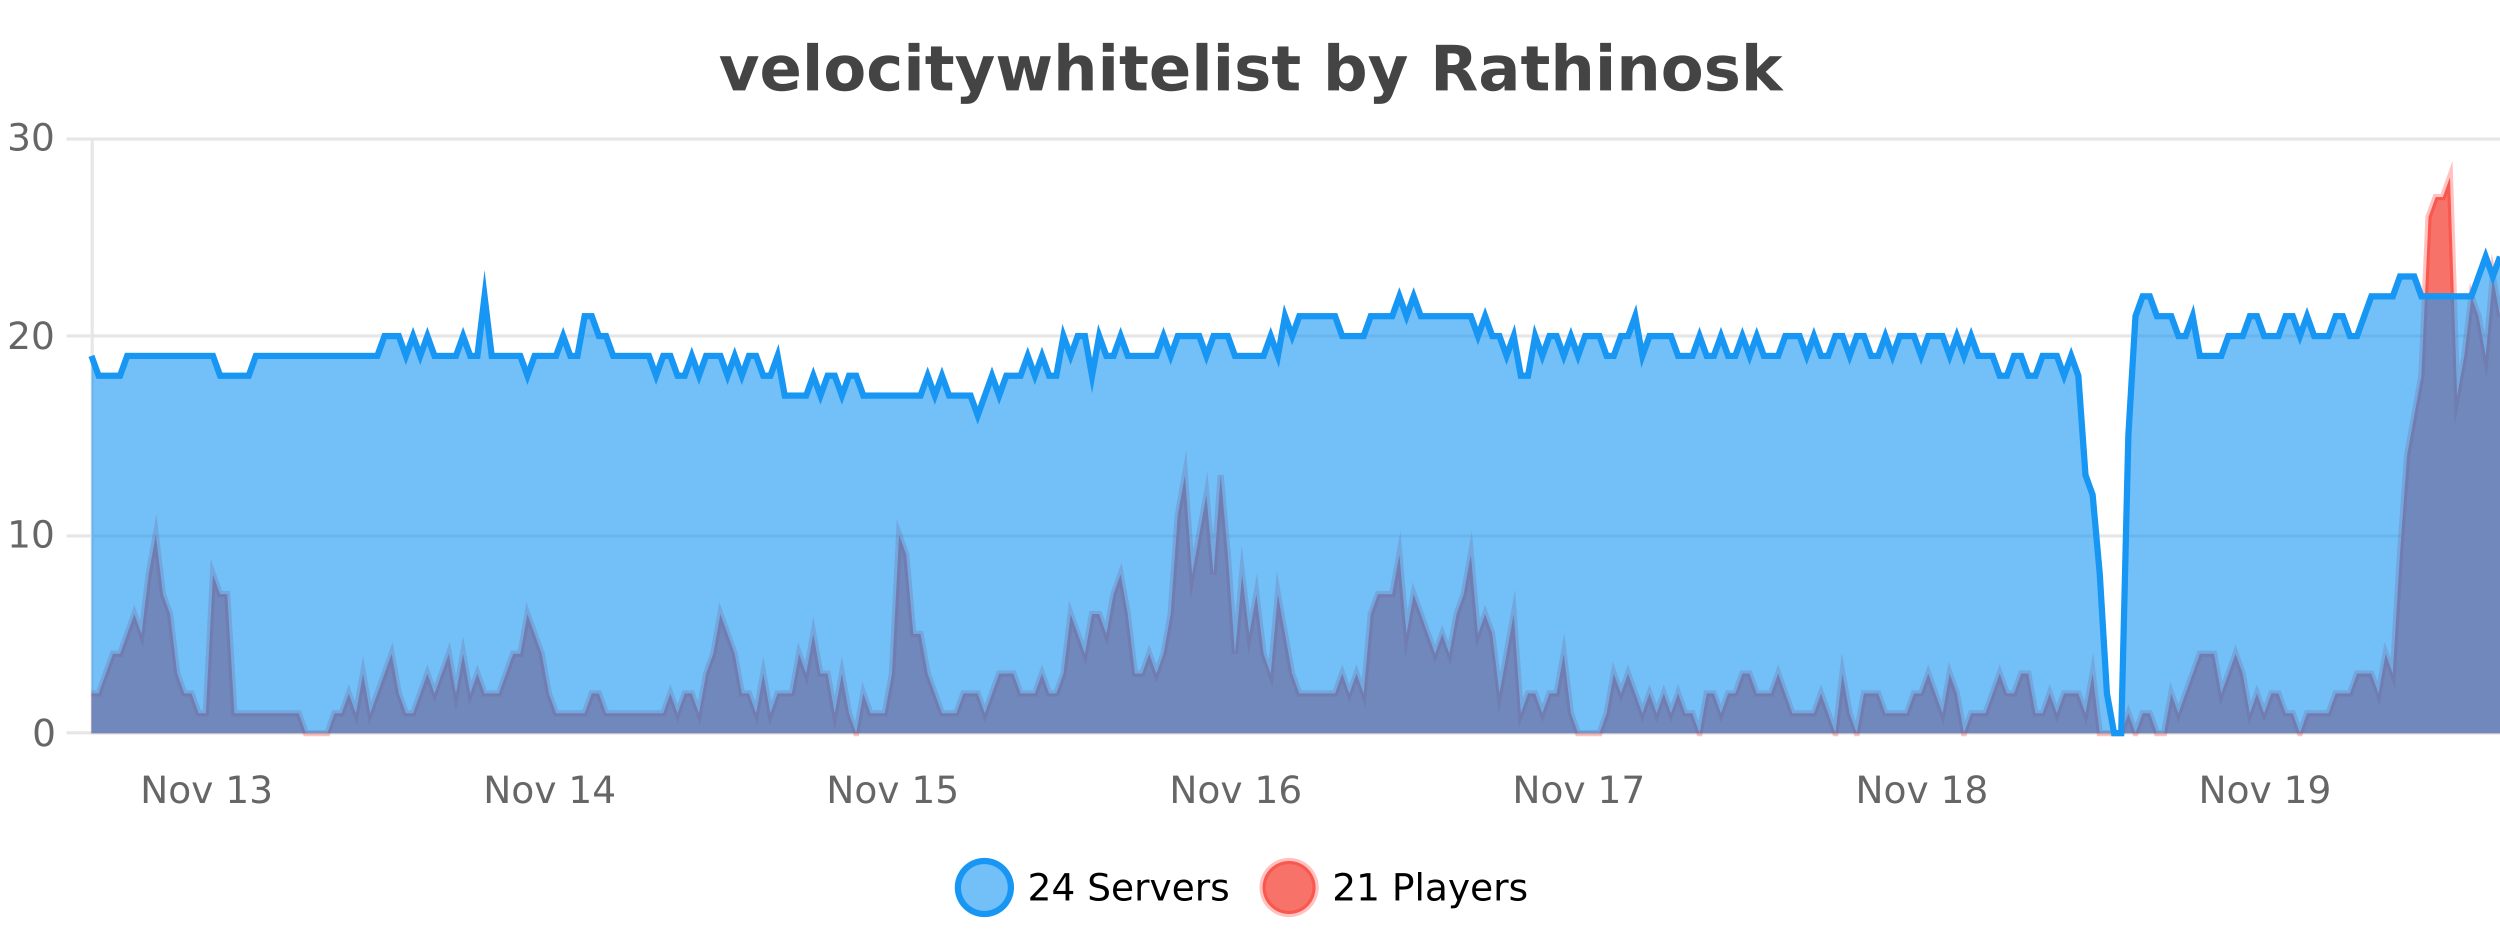
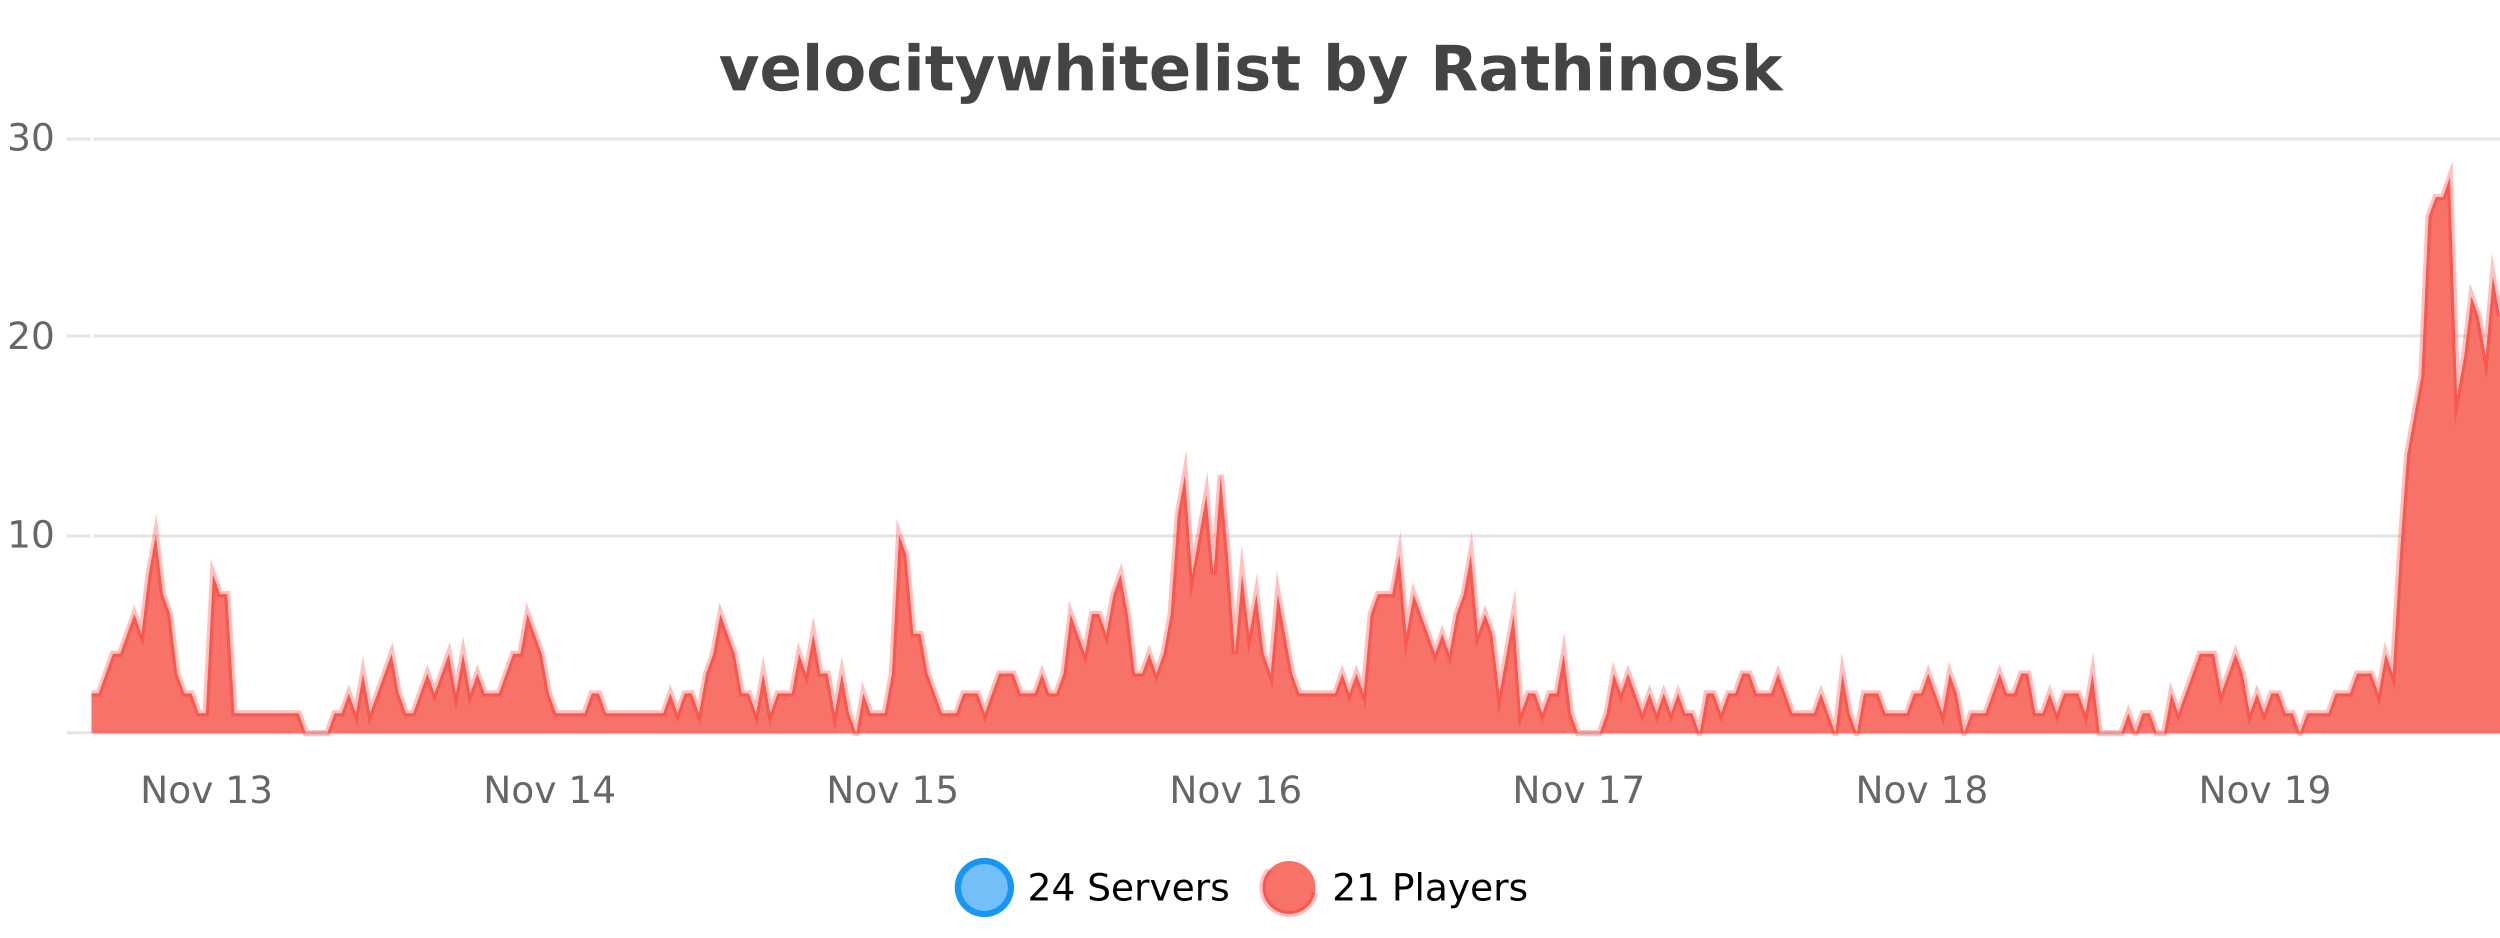
<svg xmlns="http://www.w3.org/2000/svg" width="800pt" height="300pt" viewBox="0 0 800 300" version="1.1">
  <defs>
    <clipPath id="clip1">
      <path d="M 278 263 L 352 263 L 352 300 L 278 300 Z M 278 263 " />
    </clipPath>
    <clipPath id="clip2">
-       <path d="M 375 263 L 450 263 L 450 300 L 375 300 Z M 375 263 " />
+       <path d="M 375 263 L 450 300 L 375 300 Z M 375 263 " />
    </clipPath>
    <clipPath id="clip3">
      <path d="M 29.27 56 L 800 56 L 800 234.602 L 29.27 234.602 Z M 29.27 56 " />
    </clipPath>
    <clipPath id="clip4">
      <path d="M 28.27 43 L 800 43 L 800 235.602 L 28.27 235.602 Z M 28.27 43 " />
    </clipPath>
    <clipPath id="clip5">
-       <path d="M 29.27 82 L 800 82 L 800 234.602 L 29.27 234.602 Z M 29.27 82 " />
-     </clipPath>
+       </clipPath>
    <clipPath id="clip6">
      <path d="M 28.27 53 L 800 53 L 800 235.602 L 28.27 235.602 Z M 28.27 53 " />
    </clipPath>
  </defs>
  <g id="surface90771">
    <rect x="0" y="0" width="800" height="300" style="fill:rgb(100%,100%,100%);fill-opacity:1;stroke:none;" />
    <path style="fill:none;stroke-width:1;stroke-linecap:butt;stroke-linejoin:miter;stroke:rgb(0%,0%,0%);stroke-opacity:0.098;stroke-miterlimit:10;" d="M 30 234.5 L 800 234.5 " />
    <path style="fill:none;stroke-width:1;stroke-linecap:butt;stroke-linejoin:miter;stroke:rgb(0%,0%,0%);stroke-opacity:0.098;stroke-miterlimit:10;" d="M 21.27 234.5 L 29 234.5 " />
    <path style="fill:none;stroke-width:1;stroke-linecap:butt;stroke-linejoin:miter;stroke:rgb(0%,0%,0%);stroke-opacity:0.098;stroke-miterlimit:10;" d="M 30 171.5 L 800 171.5 " />
    <path style="fill:none;stroke-width:1;stroke-linecap:butt;stroke-linejoin:miter;stroke:rgb(0%,0%,0%);stroke-opacity:0.098;stroke-miterlimit:10;" d="M 21.27 171.5 L 29 171.5 " />
    <path style="fill:none;stroke-width:1;stroke-linecap:butt;stroke-linejoin:miter;stroke:rgb(0%,0%,0%);stroke-opacity:0.098;stroke-miterlimit:10;" d="M 30 107.5 L 800 107.5 " />
    <path style="fill:none;stroke-width:1;stroke-linecap:butt;stroke-linejoin:miter;stroke:rgb(0%,0%,0%);stroke-opacity:0.098;stroke-miterlimit:10;" d="M 21.27 107.5 L 29 107.5 " />
    <path style="fill:none;stroke-width:1;stroke-linecap:butt;stroke-linejoin:miter;stroke:rgb(0%,0%,0%);stroke-opacity:0.098;stroke-miterlimit:10;" d="M 30 44.5 L 800 44.5 " />
    <path style="fill:none;stroke-width:1;stroke-linecap:butt;stroke-linejoin:miter;stroke:rgb(0%,0%,0%);stroke-opacity:0.098;stroke-miterlimit:10;" d="M 21.27 44.5 L 29 44.5 " />
    <path style=" stroke:none;fill-rule:nonzero;fill:rgb(9.02%,58.824%,95.294%);fill-opacity:0.6;" d="M 323.488 284 C 323.488 288.688 319.688 292.484 315.004 292.484 C 310.316 292.484 306.52 288.688 306.52 284 C 306.52 279.312 310.316 275.516 315.004 275.516 C 319.688 275.516 323.488 279.312 323.488 284 Z M 323.488 284 " />
    <g clip-path="url(#clip1)" clip-rule="nonzero">
      <path style="fill:none;stroke-width:2;stroke-linecap:butt;stroke-linejoin:miter;stroke:rgb(9.02%,58.824%,95.294%);stroke-opacity:1;stroke-miterlimit:10;" d="M 323.488 284 C 323.488 288.688 319.688 292.484 315.004 292.484 C 310.316 292.484 306.52 288.688 306.52 284 C 306.52 279.312 310.316 275.516 315.004 275.516 C 319.688 275.516 323.488 279.312 323.488 284 Z M 323.488 284 " />
    </g>
    <path style=" stroke:none;fill-rule:nonzero;fill:rgb(0%,0%,0%);fill-opacity:1;" d="M 331.117 287.156 L 335.258 287.156 L 335.258 288.156 L 329.695 288.156 L 329.695 287.156 C 330.141 286.699 330.75 286.078 331.523 285.297 C 332.305 284.508 332.793 283.996 332.992 283.766 C 333.375 283.352 333.641 282.996 333.789 282.703 C 333.945 282.402 334.023 282.109 334.023 281.828 C 334.023 281.359 333.855 280.98 333.523 280.688 C 333.199 280.398 332.777 280.25 332.258 280.25 C 331.883 280.25 331.484 280.312 331.07 280.438 C 330.664 280.562 330.227 280.762 329.758 281.031 L 329.758 279.828 C 330.234 279.641 330.68 279.5 331.086 279.406 C 331.5 279.305 331.883 279.25 332.227 279.25 C 333.133 279.25 333.855 279.48 334.398 279.938 C 334.938 280.387 335.211 280.992 335.211 281.75 C 335.211 282.105 335.141 282.445 335.008 282.766 C 334.871 283.09 334.625 283.469 334.273 283.906 C 334.168 284.023 333.855 284.352 333.336 284.891 C 332.812 285.434 332.074 286.188 331.117 287.156 Z M 340.984 280.438 L 338 285.109 L 340.984 285.109 Z M 340.672 279.406 L 342.172 279.406 L 342.172 285.109 L 343.422 285.109 L 343.422 286.094 L 342.172 286.094 L 342.172 288.156 L 340.984 288.156 L 340.984 286.094 L 337.047 286.094 L 337.047 284.953 Z M 354.324 279.688 L 354.324 280.844 C 353.875 280.637 353.449 280.48 353.043 280.375 C 352.645 280.262 352.266 280.203 351.902 280.203 C 351.254 280.203 350.754 280.328 350.402 280.578 C 350.059 280.828 349.887 281.188 349.887 281.656 C 349.887 282.043 350 282.336 350.23 282.531 C 350.457 282.73 350.902 282.887 351.559 283 L 352.262 283.156 C 353.145 283.324 353.797 283.621 354.215 284.047 C 354.641 284.465 354.855 285.027 354.855 285.734 C 354.855 286.59 354.566 287.234 353.996 287.672 C 353.434 288.109 352.598 288.328 351.496 288.328 C 351.09 288.328 350.652 288.281 350.184 288.188 C 349.715 288.094 349.23 287.953 348.73 287.766 L 348.73 286.547 C 349.207 286.82 349.676 287.023 350.137 287.156 C 350.605 287.293 351.059 287.359 351.496 287.359 C 352.172 287.359 352.691 287.23 353.059 286.969 C 353.434 286.699 353.621 286.32 353.621 285.828 C 353.621 285.402 353.484 285.07 353.215 284.828 C 352.953 284.578 352.52 284.398 351.918 284.281 L 351.199 284.141 C 350.312 283.965 349.672 283.688 349.277 283.312 C 348.891 282.938 348.699 282.418 348.699 281.75 C 348.699 280.969 348.969 280.359 349.512 279.922 C 350.051 279.477 350.801 279.25 351.762 279.25 C 352.176 279.25 352.594 279.289 353.012 279.359 C 353.438 279.434 353.875 279.543 354.324 279.688 Z M 362.27 284.609 L 362.27 285.125 L 357.301 285.125 C 357.352 285.875 357.574 286.445 357.973 286.828 C 358.379 287.215 358.934 287.406 359.645 287.406 C 360.059 287.406 360.461 287.359 360.848 287.266 C 361.242 287.164 361.633 287.008 362.02 286.797 L 362.02 287.828 C 361.621 287.984 361.223 288.105 360.816 288.188 C 360.41 288.281 359.996 288.328 359.582 288.328 C 358.539 288.328 357.711 288.027 357.098 287.422 C 356.48 286.809 356.176 285.98 356.176 284.938 C 356.176 283.867 356.465 283.016 357.051 282.391 C 357.633 281.758 358.414 281.438 359.395 281.438 C 360.277 281.438 360.977 281.727 361.488 282.297 C 362.008 282.859 362.27 283.633 362.27 284.609 Z M 361.191 284.281 C 361.18 283.699 361.012 283.23 360.691 282.875 C 360.367 282.523 359.941 282.344 359.41 282.344 C 358.805 282.344 358.32 282.516 357.957 282.859 C 357.602 283.203 357.398 283.684 357.348 284.297 Z M 367.84 282.594 C 367.715 282.531 367.578 282.484 367.434 282.453 C 367.297 282.414 367.141 282.391 366.965 282.391 C 366.359 282.391 365.891 282.59 365.559 282.984 C 365.234 283.383 365.074 283.953 365.074 284.703 L 365.074 288.156 L 363.996 288.156 L 363.996 281.594 L 365.074 281.594 L 365.074 282.609 C 365.301 282.215 365.598 281.922 365.965 281.734 C 366.328 281.539 366.77 281.438 367.293 281.438 C 367.363 281.438 367.441 281.445 367.527 281.453 C 367.621 281.465 367.719 281.48 367.824 281.5 Z M 368.195 281.594 L 369.336 281.594 L 371.383 287.094 L 373.445 281.594 L 374.586 281.594 L 372.117 288.156 L 370.648 288.156 Z M 381.688 284.609 L 381.688 285.125 L 376.719 285.125 C 376.77 285.875 376.992 286.445 377.391 286.828 C 377.797 287.215 378.352 287.406 379.062 287.406 C 379.477 287.406 379.879 287.359 380.266 287.266 C 380.66 287.164 381.051 287.008 381.438 286.797 L 381.438 287.828 C 381.039 287.984 380.641 288.105 380.234 288.188 C 379.828 288.281 379.414 288.328 379 288.328 C 377.957 288.328 377.129 288.027 376.516 287.422 C 375.898 286.809 375.594 285.98 375.594 284.938 C 375.594 283.867 375.883 283.016 376.469 282.391 C 377.051 281.758 377.832 281.438 378.812 281.438 C 379.695 281.438 380.395 281.727 380.906 282.297 C 381.426 282.859 381.688 283.633 381.688 284.609 Z M 380.609 284.281 C 380.598 283.699 380.43 283.23 380.109 282.875 C 379.785 282.523 379.359 282.344 378.828 282.344 C 378.223 282.344 377.738 282.516 377.375 282.859 C 377.02 283.203 376.816 283.684 376.766 284.297 Z M 387.258 282.594 C 387.133 282.531 386.996 282.484 386.852 282.453 C 386.715 282.414 386.559 282.391 386.383 282.391 C 385.777 282.391 385.309 282.59 384.977 282.984 C 384.652 283.383 384.492 283.953 384.492 284.703 L 384.492 288.156 L 383.414 288.156 L 383.414 281.594 L 384.492 281.594 L 384.492 282.609 C 384.719 282.215 385.016 281.922 385.383 281.734 C 385.746 281.539 386.188 281.438 386.711 281.438 C 386.781 281.438 386.859 281.445 386.945 281.453 C 387.039 281.465 387.137 281.48 387.242 281.5 Z M 392.566 281.781 L 392.566 282.812 C 392.262 282.656 391.945 282.543 391.613 282.469 C 391.289 282.387 390.949 282.344 390.598 282.344 C 390.066 282.344 389.664 282.43 389.395 282.594 C 389.121 282.75 388.988 282.996 388.988 283.328 C 388.988 283.578 389.082 283.777 389.27 283.922 C 389.465 284.059 389.855 284.188 390.441 284.312 L 390.801 284.406 C 391.57 284.562 392.117 284.793 392.441 285.094 C 392.762 285.398 392.926 285.812 392.926 286.344 C 392.926 286.961 392.68 287.445 392.191 287.797 C 391.711 288.152 391.051 288.328 390.207 288.328 C 389.852 288.328 389.48 288.289 389.098 288.219 C 388.723 288.156 388.324 288.059 387.91 287.922 L 387.91 286.797 C 388.305 287.008 388.695 287.164 389.082 287.266 C 389.465 287.371 389.852 287.422 390.238 287.422 C 390.738 287.422 391.121 287.34 391.395 287.172 C 391.676 286.996 391.816 286.746 391.816 286.422 C 391.816 286.133 391.715 285.906 391.52 285.75 C 391.32 285.594 390.887 285.445 390.223 285.297 L 389.848 285.219 C 389.18 285.074 388.695 284.855 388.395 284.562 C 388.102 284.273 387.957 283.875 387.957 283.375 C 387.957 282.75 388.176 282.273 388.613 281.938 C 389.051 281.605 389.668 281.438 390.473 281.438 C 390.867 281.438 391.242 281.469 391.598 281.531 C 391.949 281.586 392.273 281.668 392.566 281.781 Z M 325.004 277.016 " />
    <path style=" stroke:none;fill-rule:nonzero;fill:rgb(96.863%,44.706%,40.784%);fill-opacity:1;" d="M 420.988 284 C 420.988 288.688 417.191 292.484 412.504 292.484 C 407.82 292.484 404.02 288.688 404.02 284 C 404.02 279.312 407.82 275.516 412.504 275.516 C 417.191 275.516 420.988 279.312 420.988 284 Z M 420.988 284 " />
    <g clip-path="url(#clip2)" clip-rule="nonzero">
      <path style="fill:none;stroke-width:2;stroke-linecap:butt;stroke-linejoin:miter;stroke:rgb(100%,4.706%,0%);stroke-opacity:0.247;stroke-miterlimit:10;" d="M 420.988 284 C 420.988 288.688 417.191 292.484 412.504 292.484 C 407.82 292.484 404.02 288.688 404.02 284 C 404.02 279.312 407.82 275.516 412.504 275.516 C 417.191 275.516 420.988 279.312 420.988 284 Z M 420.988 284 " />
    </g>
    <path style=" stroke:none;fill-rule:nonzero;fill:rgb(0%,0%,0%);fill-opacity:1;" d="M 428.617 287.156 L 432.758 287.156 L 432.758 288.156 L 427.195 288.156 L 427.195 287.156 C 427.641 286.699 428.25 286.078 429.023 285.297 C 429.805 284.508 430.293 283.996 430.492 283.766 C 430.875 283.352 431.141 282.996 431.289 282.703 C 431.445 282.402 431.523 282.109 431.523 281.828 C 431.523 281.359 431.355 280.98 431.023 280.688 C 430.699 280.398 430.277 280.25 429.758 280.25 C 429.383 280.25 428.984 280.312 428.57 280.438 C 428.164 280.562 427.727 280.762 427.258 281.031 L 427.258 279.828 C 427.734 279.641 428.18 279.5 428.586 279.406 C 429 279.305 429.383 279.25 429.727 279.25 C 430.633 279.25 431.355 279.48 431.898 279.938 C 432.438 280.387 432.711 280.992 432.711 281.75 C 432.711 282.105 432.641 282.445 432.508 282.766 C 432.371 283.09 432.125 283.469 431.773 283.906 C 431.668 284.023 431.355 284.352 430.836 284.891 C 430.312 285.434 429.574 286.188 428.617 287.156 Z M 435.438 287.156 L 437.375 287.156 L 437.375 280.484 L 435.266 280.906 L 435.266 279.828 L 437.359 279.406 L 438.547 279.406 L 438.547 287.156 L 440.484 287.156 L 440.484 288.156 L 435.438 288.156 Z M 447.762 280.375 L 447.762 283.672 L 449.246 283.672 C 449.797 283.672 450.223 283.531 450.527 283.25 C 450.828 282.961 450.98 282.547 450.98 282.016 C 450.98 281.496 450.828 281.094 450.527 280.812 C 450.223 280.523 449.797 280.375 449.246 280.375 Z M 446.574 279.406 L 449.246 279.406 C 450.234 279.406 450.98 279.633 451.48 280.078 C 451.98 280.516 452.23 281.164 452.23 282.016 C 452.23 282.883 451.98 283.539 451.48 283.984 C 450.98 284.422 450.234 284.641 449.246 284.641 L 447.762 284.641 L 447.762 288.156 L 446.574 288.156 Z M 453.766 279.031 L 454.844 279.031 L 454.844 288.156 L 453.766 288.156 Z M 460.082 284.859 C 459.215 284.859 458.613 284.961 458.27 285.156 C 457.934 285.355 457.77 285.695 457.77 286.172 C 457.77 286.559 457.895 286.867 458.145 287.094 C 458.402 287.312 458.746 287.422 459.176 287.422 C 459.777 287.422 460.258 287.215 460.613 286.797 C 460.977 286.371 461.16 285.805 461.16 285.094 L 461.16 284.859 Z M 462.238 284.406 L 462.238 288.156 L 461.16 288.156 L 461.16 287.156 C 460.91 287.555 460.602 287.852 460.238 288.047 C 459.871 288.234 459.426 288.328 458.895 288.328 C 458.215 288.328 457.68 288.141 457.285 287.766 C 456.887 287.383 456.691 286.875 456.691 286.25 C 456.691 285.512 456.934 284.953 457.426 284.578 C 457.926 284.203 458.664 284.016 459.645 284.016 L 461.16 284.016 L 461.16 283.906 C 461.16 283.406 460.992 283.023 460.66 282.75 C 460.336 282.48 459.883 282.344 459.301 282.344 C 458.926 282.344 458.555 282.391 458.191 282.484 C 457.836 282.578 457.496 282.715 457.176 282.891 L 457.176 281.891 C 457.57 281.734 457.949 281.621 458.316 281.547 C 458.691 281.477 459.055 281.438 459.41 281.438 C 460.355 281.438 461.066 281.684 461.535 282.172 C 462.004 282.664 462.238 283.406 462.238 284.406 Z M 467.188 288.766 C 466.883 289.547 466.586 290.055 466.297 290.297 C 466.004 290.535 465.617 290.656 465.141 290.656 L 464.281 290.656 L 464.281 289.75 L 464.906 289.75 C 465.207 289.75 465.438 289.676 465.594 289.531 C 465.758 289.395 465.941 289.066 466.141 288.547 L 466.344 288.047 L 463.688 281.594 L 464.828 281.594 L 466.875 286.719 L 468.938 281.594 L 470.078 281.594 Z M 477.18 284.609 L 477.18 285.125 L 472.211 285.125 C 472.262 285.875 472.484 286.445 472.883 286.828 C 473.289 287.215 473.844 287.406 474.555 287.406 C 474.969 287.406 475.371 287.359 475.758 287.266 C 476.152 287.164 476.543 287.008 476.93 286.797 L 476.93 287.828 C 476.531 287.984 476.133 288.105 475.727 288.188 C 475.32 288.281 474.906 288.328 474.492 288.328 C 473.449 288.328 472.621 288.027 472.008 287.422 C 471.391 286.809 471.086 285.98 471.086 284.938 C 471.086 283.867 471.375 283.016 471.961 282.391 C 472.543 281.758 473.324 281.438 474.305 281.438 C 475.188 281.438 475.887 281.727 476.398 282.297 C 476.918 282.859 477.18 283.633 477.18 284.609 Z M 476.102 284.281 C 476.09 283.699 475.922 283.23 475.602 282.875 C 475.277 282.523 474.852 282.344 474.32 282.344 C 473.715 282.344 473.23 282.516 472.867 282.859 C 472.512 283.203 472.309 283.684 472.258 284.297 Z M 482.75 282.594 C 482.625 282.531 482.488 282.484 482.344 282.453 C 482.207 282.414 482.051 282.391 481.875 282.391 C 481.27 282.391 480.801 282.59 480.469 282.984 C 480.145 283.383 479.984 283.953 479.984 284.703 L 479.984 288.156 L 478.906 288.156 L 478.906 281.594 L 479.984 281.594 L 479.984 282.609 C 480.211 282.215 480.508 281.922 480.875 281.734 C 481.238 281.539 481.68 281.438 482.203 281.438 C 482.273 281.438 482.352 281.445 482.438 281.453 C 482.531 281.465 482.629 281.48 482.734 281.5 Z M 488.055 281.781 L 488.055 282.812 C 487.75 282.656 487.434 282.543 487.102 282.469 C 486.777 282.387 486.438 282.344 486.086 282.344 C 485.555 282.344 485.152 282.43 484.883 282.594 C 484.609 282.75 484.477 282.996 484.477 283.328 C 484.477 283.578 484.57 283.777 484.758 283.922 C 484.953 284.059 485.344 284.188 485.93 284.312 L 486.289 284.406 C 487.059 284.562 487.605 284.793 487.93 285.094 C 488.25 285.398 488.414 285.812 488.414 286.344 C 488.414 286.961 488.168 287.445 487.68 287.797 C 487.199 288.152 486.539 288.328 485.695 288.328 C 485.34 288.328 484.969 288.289 484.586 288.219 C 484.211 288.156 483.812 288.059 483.398 287.922 L 483.398 286.797 C 483.793 287.008 484.184 287.164 484.57 287.266 C 484.953 287.371 485.34 287.422 485.727 287.422 C 486.227 287.422 486.609 287.34 486.883 287.172 C 487.164 286.996 487.305 286.746 487.305 286.422 C 487.305 286.133 487.203 285.906 487.008 285.75 C 486.809 285.594 486.375 285.445 485.711 285.297 L 485.336 285.219 C 484.668 285.074 484.184 284.855 483.883 284.562 C 483.59 284.273 483.445 283.875 483.445 283.375 C 483.445 282.75 483.664 282.273 484.102 281.938 C 484.539 281.605 485.156 281.438 485.961 281.438 C 486.355 281.438 486.73 281.469 487.086 281.531 C 487.438 281.586 487.762 281.668 488.055 281.781 Z M 422.504 277.016 " />
    <path style=" stroke:none;fill-rule:nonzero;fill:rgb(26.667%,26.667%,26.667%);fill-opacity:1;" d="M 230.297 17.984 L 233.797 17.984 L 236.531 25.547 L 239.234 17.984 L 242.75 17.984 L 238.438 28.922 L 234.594 28.922 Z M 255.633 23.422 L 255.633 24.422 L 247.461 24.422 C 247.543 25.246 247.84 25.859 248.352 26.266 C 248.859 26.672 249.57 26.875 250.477 26.875 C 251.215 26.875 251.969 26.766 252.742 26.547 C 253.512 26.328 254.305 26 255.117 25.562 L 255.117 28.25 C 254.293 28.562 253.465 28.797 252.633 28.953 C 251.809 29.117 250.984 29.203 250.164 29.203 C 248.184 29.203 246.641 28.703 245.539 27.703 C 244.445 26.695 243.898 25.281 243.898 23.469 C 243.898 21.68 244.434 20.273 245.508 19.25 C 246.59 18.23 248.074 17.719 249.961 17.719 C 251.68 17.719 253.055 18.242 254.086 19.281 C 255.117 20.312 255.633 21.695 255.633 23.422 Z M 252.039 22.266 C 252.039 21.602 251.844 21.062 251.461 20.656 C 251.074 20.25 250.57 20.047 249.945 20.047 C 249.266 20.047 248.715 20.242 248.289 20.625 C 247.871 21 247.609 21.547 247.508 22.266 Z M 258.289 13.719 L 261.773 13.719 L 261.773 28.922 L 258.289 28.922 Z M 270.348 20.219 C 269.566 20.219 268.973 20.5 268.566 21.062 C 268.16 21.617 267.957 22.418 267.957 23.469 C 267.957 24.512 268.16 25.312 268.566 25.875 C 268.973 26.43 269.566 26.703 270.348 26.703 C 271.105 26.703 271.684 26.43 272.082 25.875 C 272.488 25.312 272.691 24.512 272.691 23.469 C 272.691 22.418 272.488 21.617 272.082 21.062 C 271.684 20.5 271.105 20.219 270.348 20.219 Z M 270.348 17.719 C 272.223 17.719 273.684 18.23 274.738 19.25 C 275.801 20.262 276.332 21.668 276.332 23.469 C 276.332 25.262 275.801 26.668 274.738 27.688 C 273.684 28.699 272.223 29.203 270.348 29.203 C 268.449 29.203 266.973 28.699 265.91 27.688 C 264.848 26.668 264.316 25.262 264.316 23.469 C 264.316 21.668 264.848 20.262 265.91 19.25 C 266.973 18.23 268.449 17.719 270.348 17.719 Z M 287.711 18.328 L 287.711 21.172 C 287.242 20.852 286.766 20.609 286.289 20.453 C 285.809 20.297 285.309 20.219 284.789 20.219 C 283.82 20.219 283.059 20.508 282.508 21.078 C 281.965 21.641 281.695 22.438 281.695 23.469 C 281.695 24.492 281.965 25.289 282.508 25.859 C 283.059 26.422 283.82 26.703 284.789 26.703 C 285.34 26.703 285.859 26.625 286.352 26.469 C 286.84 26.305 287.293 26.059 287.711 25.734 L 287.711 28.594 C 287.168 28.805 286.617 28.953 286.055 29.047 C 285.492 29.148 284.922 29.203 284.352 29.203 C 282.383 29.203 280.84 28.699 279.727 27.688 C 278.609 26.68 278.055 25.273 278.055 23.469 C 278.055 21.656 278.609 20.246 279.727 19.234 C 280.84 18.227 282.383 17.719 284.352 17.719 C 284.922 17.719 285.484 17.773 286.039 17.875 C 286.602 17.969 287.156 18.121 287.711 18.328 Z M 290.742 17.984 L 294.227 17.984 L 294.227 28.922 L 290.742 28.922 Z M 290.742 13.719 L 294.227 13.719 L 294.227 16.578 L 290.742 16.578 Z M 301.406 14.875 L 301.406 17.984 L 305.016 17.984 L 305.016 20.484 L 301.406 20.484 L 301.406 25.125 C 301.406 25.637 301.504 25.98 301.703 26.156 C 301.91 26.336 302.312 26.422 302.906 26.422 L 304.703 26.422 L 304.703 28.922 L 301.703 28.922 C 300.328 28.922 299.348 28.637 298.766 28.062 C 298.191 27.48 297.906 26.5 297.906 25.125 L 297.906 20.484 L 296.172 20.484 L 296.172 17.984 L 297.906 17.984 L 297.906 14.875 Z M 305.719 17.984 L 309.203 17.984 L 312.156 25.406 L 314.656 17.984 L 318.141 17.984 L 313.547 29.953 C 313.086 31.172 312.547 32.02 311.922 32.5 C 311.305 32.988 310.5 33.234 309.5 33.234 L 307.469 33.234 L 307.469 30.938 L 308.562 30.938 C 309.156 30.938 309.586 30.844 309.859 30.656 C 310.129 30.469 310.336 30.129 310.484 29.641 L 310.594 29.344 Z M 319.211 17.984 L 322.617 17.984 L 324.445 25.516 L 326.289 17.984 L 329.211 17.984 L 331.055 25.438 L 332.898 17.984 L 336.289 17.984 L 333.414 28.922 L 329.586 28.922 L 327.742 21.406 L 325.914 28.922 L 322.086 28.922 Z M 349.656 22.266 L 349.656 28.922 L 346.141 28.922 L 346.141 23.844 C 346.141 22.887 346.117 22.23 346.078 21.875 C 346.035 21.512 345.961 21.246 345.859 21.078 C 345.723 20.852 345.535 20.672 345.297 20.547 C 345.066 20.422 344.801 20.359 344.5 20.359 C 343.77 20.359 343.195 20.641 342.781 21.203 C 342.363 21.766 342.156 22.547 342.156 23.547 L 342.156 28.922 L 338.672 28.922 L 338.672 13.719 L 342.156 13.719 L 342.156 19.578 C 342.688 18.945 343.25 18.477 343.844 18.172 C 344.438 17.871 345.086 17.719 345.797 17.719 C 347.066 17.719 348.023 18.109 348.672 18.891 C 349.328 19.664 349.656 20.789 349.656 22.266 Z M 352.906 17.984 L 356.391 17.984 L 356.391 28.922 L 352.906 28.922 Z M 352.906 13.719 L 356.391 13.719 L 356.391 16.578 L 352.906 16.578 Z M 363.578 14.875 L 363.578 17.984 L 367.188 17.984 L 367.188 20.484 L 363.578 20.484 L 363.578 25.125 C 363.578 25.637 363.676 25.98 363.875 26.156 C 364.082 26.336 364.484 26.422 365.078 26.422 L 366.875 26.422 L 366.875 28.922 L 363.875 28.922 C 362.5 28.922 361.52 28.637 360.938 28.062 C 360.363 27.48 360.078 26.5 360.078 25.125 L 360.078 20.484 L 358.344 20.484 L 358.344 17.984 L 360.078 17.984 L 360.078 14.875 Z M 380.23 23.422 L 380.23 24.422 L 372.059 24.422 C 372.141 25.246 372.438 25.859 372.949 26.266 C 373.457 26.672 374.168 26.875 375.074 26.875 C 375.812 26.875 376.566 26.766 377.34 26.547 C 378.109 26.328 378.902 26 379.715 25.562 L 379.715 28.25 C 378.891 28.562 378.062 28.797 377.23 28.953 C 376.406 29.117 375.582 29.203 374.762 29.203 C 372.781 29.203 371.238 28.703 370.137 27.703 C 369.043 26.695 368.496 25.281 368.496 23.469 C 368.496 21.68 369.031 20.273 370.105 19.25 C 371.188 18.23 372.672 17.719 374.559 17.719 C 376.277 17.719 377.652 18.242 378.684 19.281 C 379.715 20.312 380.23 21.695 380.23 23.422 Z M 376.637 22.266 C 376.637 21.602 376.441 21.062 376.059 20.656 C 375.672 20.25 375.168 20.047 374.543 20.047 C 373.863 20.047 373.312 20.242 372.887 20.625 C 372.469 21 372.207 21.547 372.105 22.266 Z M 382.891 13.719 L 386.375 13.719 L 386.375 28.922 L 382.891 28.922 Z M 389.742 17.984 L 393.227 17.984 L 393.227 28.922 L 389.742 28.922 Z M 389.742 13.719 L 393.227 13.719 L 393.227 16.578 L 389.742 16.578 Z M 405.133 18.328 L 405.133 20.984 C 404.391 20.672 403.672 20.438 402.977 20.281 C 402.277 20.125 401.617 20.047 400.992 20.047 C 400.336 20.047 399.844 20.133 399.523 20.297 C 399.199 20.465 399.039 20.719 399.039 21.062 C 399.039 21.344 399.156 21.559 399.398 21.703 C 399.648 21.852 400.086 21.961 400.711 22.031 L 401.336 22.125 C 403.125 22.355 404.328 22.73 404.945 23.25 C 405.559 23.773 405.867 24.59 405.867 25.703 C 405.867 26.871 405.434 27.746 404.57 28.328 C 403.715 28.914 402.438 29.203 400.742 29.203 C 400.012 29.203 399.262 29.145 398.492 29.031 C 397.719 28.918 396.93 28.746 396.117 28.516 L 396.117 25.859 C 396.812 26.203 397.527 26.461 398.258 26.625 C 398.984 26.793 399.73 26.875 400.492 26.875 C 401.18 26.875 401.695 26.781 402.039 26.594 C 402.383 26.406 402.555 26.125 402.555 25.75 C 402.555 25.438 402.434 25.211 402.195 25.062 C 401.953 24.906 401.48 24.789 400.773 24.703 L 400.164 24.625 C 398.602 24.43 397.508 24.07 396.883 23.547 C 396.258 23.016 395.945 22.215 395.945 21.141 C 395.945 19.984 396.34 19.125 397.133 18.562 C 397.934 18 399.152 17.719 400.789 17.719 C 401.434 17.719 402.109 17.773 402.82 17.875 C 403.527 17.969 404.297 18.121 405.133 18.328 Z M 412.316 14.875 L 412.316 17.984 L 415.926 17.984 L 415.926 20.484 L 412.316 20.484 L 412.316 25.125 C 412.316 25.637 412.414 25.98 412.613 26.156 C 412.82 26.336 413.223 26.422 413.816 26.422 L 415.613 26.422 L 415.613 28.922 L 412.613 28.922 C 411.238 28.922 410.258 28.637 409.676 28.062 C 409.102 27.48 408.816 26.5 408.816 25.125 L 408.816 20.484 L 407.082 20.484 L 407.082 17.984 L 408.816 17.984 L 408.816 14.875 Z M 430.84 26.672 C 431.59 26.672 432.16 26.402 432.559 25.859 C 432.953 25.309 433.152 24.512 433.152 23.469 C 433.152 22.43 432.953 21.637 432.559 21.094 C 432.16 20.543 431.59 20.266 430.84 20.266 C 430.09 20.266 429.512 20.543 429.105 21.094 C 428.707 21.637 428.512 22.43 428.512 23.469 C 428.512 24.5 428.707 25.293 429.105 25.844 C 429.512 26.398 430.09 26.672 430.84 26.672 Z M 428.512 19.578 C 429 18.945 429.535 18.477 430.121 18.172 C 430.703 17.871 431.375 17.719 432.137 17.719 C 433.488 17.719 434.598 18.258 435.465 19.328 C 436.328 20.402 436.762 21.781 436.762 23.469 C 436.762 25.148 436.328 26.523 435.465 27.594 C 434.598 28.668 433.488 29.203 432.137 29.203 C 431.375 29.203 430.703 29.051 430.121 28.75 C 429.535 28.449 429 27.98 428.512 27.344 L 428.512 28.922 L 425.027 28.922 L 425.027 13.719 L 428.512 13.719 Z M 437.906 17.984 L 441.391 17.984 L 444.344 25.406 L 446.844 17.984 L 450.328 17.984 L 445.734 29.953 C 445.273 31.172 444.734 32.02 444.109 32.5 C 443.492 32.988 442.688 33.234 441.688 33.234 L 439.656 33.234 L 439.656 30.938 L 440.75 30.938 C 441.344 30.938 441.773 30.844 442.047 30.656 C 442.316 30.469 442.523 30.129 442.672 29.641 L 442.781 29.344 Z M 464.828 20.812 C 465.617 20.812 466.188 20.668 466.531 20.375 C 466.875 20.074 467.047 19.59 467.047 18.922 C 467.047 18.258 466.875 17.781 466.531 17.5 C 466.188 17.211 465.617 17.062 464.828 17.062 L 463.25 17.062 L 463.25 20.812 Z M 463.25 23.406 L 463.25 28.922 L 459.5 28.922 L 459.5 14.344 L 465.234 14.344 C 467.148 14.344 468.555 14.668 469.453 15.312 C 470.348 15.961 470.797 16.977 470.797 18.359 C 470.797 19.328 470.562 20.125 470.094 20.75 C 469.633 21.367 468.938 21.82 468 22.109 C 468.508 22.227 468.969 22.492 469.375 22.906 C 469.781 23.312 470.191 23.938 470.609 24.781 L 472.656 28.922 L 468.656 28.922 L 466.875 25.297 C 466.52 24.57 466.156 24.074 465.781 23.812 C 465.414 23.543 464.926 23.406 464.312 23.406 Z M 479.633 24 C 478.902 24 478.355 24.125 477.992 24.375 C 477.625 24.617 477.445 24.98 477.445 25.469 C 477.445 25.906 477.59 26.25 477.883 26.5 C 478.184 26.75 478.594 26.875 479.117 26.875 C 479.773 26.875 480.324 26.641 480.773 26.172 C 481.23 25.703 481.461 25.117 481.461 24.406 L 481.461 24 Z M 484.977 22.688 L 484.977 28.922 L 481.461 28.922 L 481.461 27.297 C 480.992 27.965 480.461 28.449 479.867 28.75 C 479.281 29.051 478.57 29.203 477.727 29.203 C 476.602 29.203 475.684 28.875 474.977 28.219 C 474.266 27.555 473.914 26.695 473.914 25.641 C 473.914 24.359 474.352 23.422 475.227 22.828 C 476.109 22.227 477.5 21.922 479.398 21.922 L 481.461 21.922 L 481.461 21.641 C 481.461 21.09 481.242 20.688 480.805 20.438 C 480.367 20.18 479.684 20.047 478.758 20.047 C 478.008 20.047 477.309 20.125 476.664 20.281 C 476.016 20.43 475.418 20.648 474.867 20.938 L 474.867 18.281 C 475.617 18.094 476.367 17.953 477.117 17.859 C 477.875 17.766 478.637 17.719 479.398 17.719 C 481.367 17.719 482.789 18.109 483.664 18.891 C 484.539 19.664 484.977 20.93 484.977 22.688 Z M 492.055 14.875 L 492.055 17.984 L 495.664 17.984 L 495.664 20.484 L 492.055 20.484 L 492.055 25.125 C 492.055 25.637 492.152 25.98 492.352 26.156 C 492.559 26.336 492.961 26.422 493.555 26.422 L 495.352 26.422 L 495.352 28.922 L 492.352 28.922 C 490.977 28.922 489.996 28.637 489.414 28.062 C 488.84 27.48 488.555 26.5 488.555 25.125 L 488.555 20.484 L 486.82 20.484 L 486.82 17.984 L 488.555 17.984 L 488.555 14.875 Z M 508.785 22.266 L 508.785 28.922 L 505.27 28.922 L 505.27 23.844 C 505.27 22.887 505.246 22.23 505.207 21.875 C 505.164 21.512 505.09 21.246 504.988 21.078 C 504.852 20.852 504.664 20.672 504.426 20.547 C 504.195 20.422 503.93 20.359 503.629 20.359 C 502.898 20.359 502.324 20.641 501.91 21.203 C 501.492 21.766 501.285 22.547 501.285 23.547 L 501.285 28.922 L 497.801 28.922 L 497.801 13.719 L 501.285 13.719 L 501.285 19.578 C 501.816 18.945 502.379 18.477 502.973 18.172 C 503.566 17.871 504.215 17.719 504.926 17.719 C 506.195 17.719 507.152 18.109 507.801 18.891 C 508.457 19.664 508.785 20.789 508.785 22.266 Z M 512.039 17.984 L 515.523 17.984 L 515.523 28.922 L 512.039 28.922 Z M 512.039 13.719 L 515.523 13.719 L 515.523 16.578 L 512.039 16.578 Z M 529.879 22.266 L 529.879 28.922 L 526.363 28.922 L 526.363 23.828 C 526.363 22.883 526.34 22.23 526.301 21.875 C 526.258 21.512 526.184 21.246 526.082 21.078 C 525.945 20.852 525.758 20.672 525.52 20.547 C 525.289 20.422 525.023 20.359 524.723 20.359 C 523.992 20.359 523.418 20.641 523.004 21.203 C 522.586 21.766 522.379 22.547 522.379 23.547 L 522.379 28.922 L 518.895 28.922 L 518.895 17.984 L 522.379 17.984 L 522.379 19.578 C 522.91 18.945 523.473 18.477 524.066 18.172 C 524.66 17.871 525.309 17.719 526.02 17.719 C 527.289 17.719 528.246 18.109 528.895 18.891 C 529.551 19.664 529.879 20.789 529.879 22.266 Z M 538.336 20.219 C 537.555 20.219 536.961 20.5 536.555 21.062 C 536.148 21.617 535.945 22.418 535.945 23.469 C 535.945 24.512 536.148 25.312 536.555 25.875 C 536.961 26.43 537.555 26.703 538.336 26.703 C 539.094 26.703 539.672 26.43 540.07 25.875 C 540.477 25.312 540.68 24.512 540.68 23.469 C 540.68 22.418 540.477 21.617 540.07 21.062 C 539.672 20.5 539.094 20.219 538.336 20.219 Z M 538.336 17.719 C 540.211 17.719 541.672 18.23 542.727 19.25 C 543.789 20.262 544.32 21.668 544.32 23.469 C 544.32 25.262 543.789 26.668 542.727 27.688 C 541.672 28.699 540.211 29.203 538.336 29.203 C 536.438 29.203 534.961 28.699 533.898 27.688 C 532.836 26.668 532.305 25.262 532.305 23.469 C 532.305 21.668 532.836 20.262 533.898 19.25 C 534.961 18.23 536.438 17.719 538.336 17.719 Z M 555.406 18.328 L 555.406 20.984 C 554.664 20.672 553.945 20.438 553.25 20.281 C 552.551 20.125 551.891 20.047 551.266 20.047 C 550.609 20.047 550.117 20.133 549.797 20.297 C 549.473 20.465 549.312 20.719 549.312 21.062 C 549.312 21.344 549.43 21.559 549.672 21.703 C 549.922 21.852 550.359 21.961 550.984 22.031 L 551.609 22.125 C 553.398 22.355 554.602 22.73 555.219 23.25 C 555.832 23.773 556.141 24.59 556.141 25.703 C 556.141 26.871 555.707 27.746 554.844 28.328 C 553.988 28.914 552.711 29.203 551.016 29.203 C 550.285 29.203 549.535 29.145 548.766 29.031 C 547.992 28.918 547.203 28.746 546.391 28.516 L 546.391 25.859 C 547.086 26.203 547.801 26.461 548.531 26.625 C 549.258 26.793 550.004 26.875 550.766 26.875 C 551.453 26.875 551.969 26.781 552.312 26.594 C 552.656 26.406 552.828 26.125 552.828 25.75 C 552.828 25.438 552.707 25.211 552.469 25.062 C 552.227 24.906 551.754 24.789 551.047 24.703 L 550.438 24.625 C 548.875 24.43 547.781 24.07 547.156 23.547 C 546.531 23.016 546.219 22.215 546.219 21.141 C 546.219 19.984 546.613 19.125 547.406 18.562 C 548.207 18 549.426 17.719 551.062 17.719 C 551.707 17.719 552.383 17.773 553.094 17.875 C 553.801 17.969 554.57 18.121 555.406 18.328 Z M 558.777 13.719 L 562.262 13.719 L 562.262 22 L 566.293 17.984 L 570.355 17.984 L 565.012 23 L 570.777 28.922 L 566.527 28.922 L 562.262 24.359 L 562.262 28.922 L 558.777 28.922 Z M 230 10.359 " />
    <path style="fill:none;stroke-width:1;stroke-linecap:butt;stroke-linejoin:miter;stroke:rgb(0%,0%,0%);stroke-opacity:0.098;stroke-miterlimit:10;" d="M 29 234.5 L 801 234.5 " />
    <path style=" stroke:none;fill-rule:nonzero;fill:rgb(40%,40%,40%);fill-opacity:1;" d="M 46.035 248.203 L 47.629 248.203 L 51.52 255.516 L 51.52 248.203 L 52.66 248.203 L 52.66 256.953 L 51.066 256.953 L 47.191 249.641 L 47.191 256.953 L 46.035 256.953 Z M 57.512 251.141 C 56.938 251.141 56.48 251.371 56.137 251.828 C 55.801 252.277 55.637 252.891 55.637 253.672 C 55.637 254.465 55.801 255.086 56.137 255.531 C 56.469 255.98 56.926 256.203 57.512 256.203 C 58.082 256.203 58.535 255.98 58.871 255.531 C 59.215 255.074 59.387 254.453 59.387 253.672 C 59.387 252.902 59.215 252.289 58.871 251.828 C 58.535 251.371 58.082 251.141 57.512 251.141 Z M 57.512 250.234 C 58.449 250.234 59.184 250.543 59.715 251.156 C 60.254 251.762 60.527 252.602 60.527 253.672 C 60.527 254.746 60.254 255.59 59.715 256.203 C 59.184 256.82 58.449 257.125 57.512 257.125 C 56.574 257.125 55.832 256.82 55.293 256.203 C 54.762 255.59 54.496 254.746 54.496 253.672 C 54.496 252.602 54.762 251.762 55.293 251.156 C 55.832 250.543 56.574 250.234 57.512 250.234 Z M 61.539 250.391 L 62.68 250.391 L 64.727 255.891 L 66.789 250.391 L 67.93 250.391 L 65.461 256.953 L 63.992 256.953 Z M 73.582 255.953 L 75.52 255.953 L 75.52 249.281 L 73.41 249.703 L 73.41 248.625 L 75.504 248.203 L 76.691 248.203 L 76.691 255.953 L 78.629 255.953 L 78.629 256.953 L 73.582 256.953 Z M 84.609 252.234 C 85.172 252.359 85.609 252.617 85.922 253 C 86.242 253.375 86.406 253.844 86.406 254.406 C 86.406 255.273 86.109 255.945 85.516 256.422 C 84.922 256.891 84.078 257.125 82.984 257.125 C 82.617 257.125 82.238 257.086 81.844 257.016 C 81.457 256.945 81.062 256.836 80.656 256.688 L 80.656 255.547 C 80.977 255.734 81.332 255.883 81.719 255.984 C 82.113 256.078 82.523 256.125 82.953 256.125 C 83.691 256.125 84.254 255.98 84.641 255.688 C 85.035 255.398 85.234 254.969 85.234 254.406 C 85.234 253.898 85.051 253.496 84.688 253.203 C 84.32 252.914 83.82 252.766 83.188 252.766 L 82.156 252.766 L 82.156 251.797 L 83.234 251.797 C 83.805 251.797 84.25 251.684 84.562 251.453 C 84.875 251.215 85.031 250.875 85.031 250.438 C 85.031 249.992 84.867 249.648 84.547 249.406 C 84.234 249.168 83.781 249.047 83.188 249.047 C 82.852 249.047 82.5 249.086 82.125 249.156 C 81.758 249.219 81.352 249.324 80.906 249.469 L 80.906 248.422 C 81.363 248.297 81.785 248.203 82.172 248.141 C 82.566 248.078 82.938 248.047 83.281 248.047 C 84.188 248.047 84.898 248.25 85.422 248.656 C 85.941 249.062 86.203 249.617 86.203 250.312 C 86.203 250.805 86.062 251.215 85.781 251.547 C 85.508 251.883 85.117 252.109 84.609 252.234 Z M 44.863 245.816 " />
    <path style=" stroke:none;fill-rule:nonzero;fill:rgb(40%,40%,40%);fill-opacity:1;" d="M 155.812 248.203 L 157.406 248.203 L 161.297 255.516 L 161.297 248.203 L 162.438 248.203 L 162.438 256.953 L 160.844 256.953 L 156.969 249.641 L 156.969 256.953 L 155.812 256.953 Z M 167.289 251.141 C 166.715 251.141 166.258 251.371 165.914 251.828 C 165.578 252.277 165.414 252.891 165.414 253.672 C 165.414 254.465 165.578 255.086 165.914 255.531 C 166.246 255.98 166.703 256.203 167.289 256.203 C 167.859 256.203 168.312 255.98 168.648 255.531 C 168.992 255.074 169.164 254.453 169.164 253.672 C 169.164 252.902 168.992 252.289 168.648 251.828 C 168.312 251.371 167.859 251.141 167.289 251.141 Z M 167.289 250.234 C 168.227 250.234 168.961 250.543 169.492 251.156 C 170.031 251.762 170.305 252.602 170.305 253.672 C 170.305 254.746 170.031 255.59 169.492 256.203 C 168.961 256.82 168.227 257.125 167.289 257.125 C 166.352 257.125 165.609 256.82 165.07 256.203 C 164.539 255.59 164.273 254.746 164.273 253.672 C 164.273 252.602 164.539 251.762 165.07 251.156 C 165.609 250.543 166.352 250.234 167.289 250.234 Z M 171.32 250.391 L 172.461 250.391 L 174.508 255.891 L 176.57 250.391 L 177.711 250.391 L 175.242 256.953 L 173.773 256.953 Z M 183.359 255.953 L 185.297 255.953 L 185.297 249.281 L 183.188 249.703 L 183.188 248.625 L 185.281 248.203 L 186.469 248.203 L 186.469 255.953 L 188.406 255.953 L 188.406 256.953 L 183.359 256.953 Z M 194.039 249.234 L 191.055 253.906 L 194.039 253.906 Z M 193.727 248.203 L 195.227 248.203 L 195.227 253.906 L 196.477 253.906 L 196.477 254.891 L 195.227 254.891 L 195.227 256.953 L 194.039 256.953 L 194.039 254.891 L 190.102 254.891 L 190.102 253.75 Z M 154.641 245.816 " />
    <path style=" stroke:none;fill-rule:nonzero;fill:rgb(40%,40%,40%);fill-opacity:1;" d="M 265.59 248.203 L 267.184 248.203 L 271.074 255.516 L 271.074 248.203 L 272.215 248.203 L 272.215 256.953 L 270.621 256.953 L 266.746 249.641 L 266.746 256.953 L 265.59 256.953 Z M 277.066 251.141 C 276.492 251.141 276.035 251.371 275.691 251.828 C 275.355 252.277 275.191 252.891 275.191 253.672 C 275.191 254.465 275.355 255.086 275.691 255.531 C 276.023 255.98 276.48 256.203 277.066 256.203 C 277.637 256.203 278.09 255.98 278.426 255.531 C 278.77 255.074 278.941 254.453 278.941 253.672 C 278.941 252.902 278.77 252.289 278.426 251.828 C 278.09 251.371 277.637 251.141 277.066 251.141 Z M 277.066 250.234 C 278.004 250.234 278.738 250.543 279.27 251.156 C 279.809 251.762 280.082 252.602 280.082 253.672 C 280.082 254.746 279.809 255.59 279.27 256.203 C 278.738 256.82 278.004 257.125 277.066 257.125 C 276.129 257.125 275.387 256.82 274.848 256.203 C 274.316 255.59 274.051 254.746 274.051 253.672 C 274.051 252.602 274.316 251.762 274.848 251.156 C 275.387 250.543 276.129 250.234 277.066 250.234 Z M 281.094 250.391 L 282.234 250.391 L 284.281 255.891 L 286.344 250.391 L 287.484 250.391 L 285.016 256.953 L 283.547 256.953 Z M 293.137 255.953 L 295.074 255.953 L 295.074 249.281 L 292.965 249.703 L 292.965 248.625 L 295.059 248.203 L 296.246 248.203 L 296.246 255.953 L 298.184 255.953 L 298.184 256.953 L 293.137 256.953 Z M 300.586 248.203 L 305.227 248.203 L 305.227 249.203 L 301.664 249.203 L 301.664 251.344 C 301.84 251.281 302.012 251.242 302.18 251.219 C 302.355 251.188 302.527 251.172 302.695 251.172 C 303.672 251.172 304.449 251.445 305.023 251.984 C 305.594 252.516 305.883 253.234 305.883 254.141 C 305.883 255.09 305.586 255.824 304.992 256.344 C 304.406 256.867 303.586 257.125 302.523 257.125 C 302.148 257.125 301.766 257.094 301.383 257.031 C 301.008 256.969 300.617 256.875 300.211 256.75 L 300.211 255.562 C 300.562 255.75 300.93 255.891 301.305 255.984 C 301.68 256.078 302.074 256.125 302.492 256.125 C 303.168 256.125 303.703 255.949 304.102 255.594 C 304.496 255.242 304.695 254.758 304.695 254.141 C 304.695 253.539 304.496 253.059 304.102 252.703 C 303.703 252.352 303.168 252.172 302.492 252.172 C 302.18 252.172 301.859 252.211 301.539 252.281 C 301.227 252.344 300.906 252.449 300.586 252.594 Z M 264.418 245.816 " />
    <path style=" stroke:none;fill-rule:nonzero;fill:rgb(40%,40%,40%);fill-opacity:1;" d="M 375.367 248.203 L 376.961 248.203 L 380.852 255.516 L 380.852 248.203 L 381.992 248.203 L 381.992 256.953 L 380.398 256.953 L 376.523 249.641 L 376.523 256.953 L 375.367 256.953 Z M 386.844 251.141 C 386.27 251.141 385.812 251.371 385.469 251.828 C 385.133 252.277 384.969 252.891 384.969 253.672 C 384.969 254.465 385.133 255.086 385.469 255.531 C 385.801 255.98 386.258 256.203 386.844 256.203 C 387.414 256.203 387.867 255.98 388.203 255.531 C 388.547 255.074 388.719 254.453 388.719 253.672 C 388.719 252.902 388.547 252.289 388.203 251.828 C 387.867 251.371 387.414 251.141 386.844 251.141 Z M 386.844 250.234 C 387.781 250.234 388.516 250.543 389.047 251.156 C 389.586 251.762 389.859 252.602 389.859 253.672 C 389.859 254.746 389.586 255.59 389.047 256.203 C 388.516 256.82 387.781 257.125 386.844 257.125 C 385.906 257.125 385.164 256.82 384.625 256.203 C 384.094 255.59 383.828 254.746 383.828 253.672 C 383.828 252.602 384.094 251.762 384.625 251.156 C 385.164 250.543 385.906 250.234 386.844 250.234 Z M 390.875 250.391 L 392.016 250.391 L 394.062 255.891 L 396.125 250.391 L 397.266 250.391 L 394.797 256.953 L 393.328 256.953 Z M 402.914 255.953 L 404.852 255.953 L 404.852 249.281 L 402.742 249.703 L 402.742 248.625 L 404.836 248.203 L 406.023 248.203 L 406.023 255.953 L 407.961 255.953 L 407.961 256.953 L 402.914 256.953 Z M 413.031 252.109 C 412.5 252.109 412.078 252.293 411.766 252.656 C 411.453 253.023 411.297 253.516 411.297 254.141 C 411.297 254.777 411.453 255.277 411.766 255.641 C 412.078 256.008 412.5 256.188 413.031 256.188 C 413.562 256.188 413.977 256.008 414.281 255.641 C 414.594 255.277 414.75 254.777 414.75 254.141 C 414.75 253.516 414.594 253.023 414.281 252.656 C 413.977 252.293 413.562 252.109 413.031 252.109 Z M 415.375 248.391 L 415.375 249.469 C 415.07 249.336 414.77 249.23 414.469 249.156 C 414.164 249.086 413.867 249.047 413.578 249.047 C 412.797 249.047 412.195 249.312 411.781 249.844 C 411.375 250.367 411.141 251.156 411.078 252.219 C 411.305 251.887 411.594 251.633 411.938 251.453 C 412.289 251.266 412.676 251.172 413.094 251.172 C 413.969 251.172 414.66 251.438 415.172 251.969 C 415.68 252.5 415.938 253.227 415.938 254.141 C 415.938 255.047 415.672 255.773 415.141 256.312 C 414.609 256.855 413.906 257.125 413.031 257.125 C 412.008 257.125 411.234 256.742 410.703 255.969 C 410.172 255.188 409.906 254.062 409.906 252.594 C 409.906 251.211 410.234 250.105 410.891 249.281 C 411.547 248.461 412.426 248.047 413.531 248.047 C 413.82 248.047 414.117 248.078 414.422 248.141 C 414.723 248.195 415.039 248.277 415.375 248.391 Z M 374.195 245.816 " />
    <path style=" stroke:none;fill-rule:nonzero;fill:rgb(40%,40%,40%);fill-opacity:1;" d="M 485.145 248.203 L 486.738 248.203 L 490.629 255.516 L 490.629 248.203 L 491.77 248.203 L 491.77 256.953 L 490.176 256.953 L 486.301 249.641 L 486.301 256.953 L 485.145 256.953 Z M 496.621 251.141 C 496.047 251.141 495.59 251.371 495.246 251.828 C 494.91 252.277 494.746 252.891 494.746 253.672 C 494.746 254.465 494.91 255.086 495.246 255.531 C 495.578 255.98 496.035 256.203 496.621 256.203 C 497.191 256.203 497.645 255.98 497.98 255.531 C 498.324 255.074 498.496 254.453 498.496 253.672 C 498.496 252.902 498.324 252.289 497.98 251.828 C 497.645 251.371 497.191 251.141 496.621 251.141 Z M 496.621 250.234 C 497.559 250.234 498.293 250.543 498.824 251.156 C 499.363 251.762 499.637 252.602 499.637 253.672 C 499.637 254.746 499.363 255.59 498.824 256.203 C 498.293 256.82 497.559 257.125 496.621 257.125 C 495.684 257.125 494.941 256.82 494.402 256.203 C 493.871 255.59 493.605 254.746 493.605 253.672 C 493.605 252.602 493.871 251.762 494.402 251.156 C 494.941 250.543 495.684 250.234 496.621 250.234 Z M 500.648 250.391 L 501.789 250.391 L 503.836 255.891 L 505.898 250.391 L 507.039 250.391 L 504.57 256.953 L 503.102 256.953 Z M 512.691 255.953 L 514.629 255.953 L 514.629 249.281 L 512.52 249.703 L 512.52 248.625 L 514.613 248.203 L 515.801 248.203 L 515.801 255.953 L 517.738 255.953 L 517.738 256.953 L 512.691 256.953 Z M 519.828 248.203 L 525.453 248.203 L 525.453 248.703 L 522.281 256.953 L 521.047 256.953 L 524.031 249.203 L 519.828 249.203 Z M 483.973 245.816 " />
    <path style=" stroke:none;fill-rule:nonzero;fill:rgb(40%,40%,40%);fill-opacity:1;" d="M 594.922 248.203 L 596.516 248.203 L 600.406 255.516 L 600.406 248.203 L 601.547 248.203 L 601.547 256.953 L 599.953 256.953 L 596.078 249.641 L 596.078 256.953 L 594.922 256.953 Z M 606.398 251.141 C 605.824 251.141 605.367 251.371 605.023 251.828 C 604.688 252.277 604.523 252.891 604.523 253.672 C 604.523 254.465 604.688 255.086 605.023 255.531 C 605.355 255.98 605.812 256.203 606.398 256.203 C 606.969 256.203 607.422 255.98 607.758 255.531 C 608.102 255.074 608.273 254.453 608.273 253.672 C 608.273 252.902 608.102 252.289 607.758 251.828 C 607.422 251.371 606.969 251.141 606.398 251.141 Z M 606.398 250.234 C 607.336 250.234 608.07 250.543 608.602 251.156 C 609.141 251.762 609.414 252.602 609.414 253.672 C 609.414 254.746 609.141 255.59 608.602 256.203 C 608.07 256.82 607.336 257.125 606.398 257.125 C 605.461 257.125 604.719 256.82 604.18 256.203 C 603.648 255.59 603.383 254.746 603.383 253.672 C 603.383 252.602 603.648 251.762 604.18 251.156 C 604.719 250.543 605.461 250.234 606.398 250.234 Z M 610.43 250.391 L 611.57 250.391 L 613.617 255.891 L 615.68 250.391 L 616.82 250.391 L 614.352 256.953 L 612.883 256.953 Z M 622.469 255.953 L 624.406 255.953 L 624.406 249.281 L 622.297 249.703 L 622.297 248.625 L 624.391 248.203 L 625.578 248.203 L 625.578 255.953 L 627.516 255.953 L 627.516 256.953 L 622.469 256.953 Z M 632.43 252.797 C 631.867 252.797 631.422 252.949 631.102 253.25 C 630.777 253.555 630.617 253.965 630.617 254.484 C 630.617 255.016 630.777 255.434 631.102 255.734 C 631.422 256.039 631.867 256.188 632.43 256.188 C 632.992 256.188 633.434 256.039 633.758 255.734 C 634.078 255.434 634.242 255.016 634.242 254.484 C 634.242 253.965 634.078 253.555 633.758 253.25 C 633.445 252.949 633 252.797 632.43 252.797 Z M 631.242 252.297 C 630.742 252.172 630.344 251.938 630.055 251.594 C 629.773 251.242 629.633 250.812 629.633 250.312 C 629.633 249.617 629.883 249.062 630.383 248.656 C 630.883 248.25 631.562 248.047 632.43 248.047 C 633.305 248.047 633.984 248.25 634.477 248.656 C 634.977 249.062 635.227 249.617 635.227 250.312 C 635.227 250.812 635.086 251.242 634.805 251.594 C 634.523 251.938 634.125 252.172 633.617 252.297 C 634.188 252.434 634.633 252.695 634.945 253.078 C 635.266 253.465 635.43 253.934 635.43 254.484 C 635.43 255.34 635.168 255.996 634.648 256.453 C 634.137 256.902 633.398 257.125 632.43 257.125 C 631.469 257.125 630.73 256.902 630.211 256.453 C 629.688 255.996 629.43 255.34 629.43 254.484 C 629.43 253.934 629.59 253.465 629.914 253.078 C 630.234 252.695 630.68 252.434 631.242 252.297 Z M 630.82 250.422 C 630.82 250.883 630.961 251.234 631.242 251.484 C 631.523 251.734 631.918 251.859 632.43 251.859 C 632.938 251.859 633.336 251.734 633.617 251.484 C 633.906 251.234 634.055 250.883 634.055 250.422 C 634.055 249.977 633.906 249.625 633.617 249.375 C 633.336 249.117 632.938 248.984 632.43 248.984 C 631.918 248.984 631.523 249.117 631.242 249.375 C 630.961 249.625 630.82 249.977 630.82 250.422 Z M 593.75 245.816 " />
    <path style=" stroke:none;fill-rule:nonzero;fill:rgb(40%,40%,40%);fill-opacity:1;" d="M 704.699 248.203 L 706.293 248.203 L 710.184 255.516 L 710.184 248.203 L 711.324 248.203 L 711.324 256.953 L 709.73 256.953 L 705.855 249.641 L 705.855 256.953 L 704.699 256.953 Z M 716.176 251.141 C 715.602 251.141 715.145 251.371 714.801 251.828 C 714.465 252.277 714.301 252.891 714.301 253.672 C 714.301 254.465 714.465 255.086 714.801 255.531 C 715.133 255.98 715.59 256.203 716.176 256.203 C 716.746 256.203 717.199 255.98 717.535 255.531 C 717.879 255.074 718.051 254.453 718.051 253.672 C 718.051 252.902 717.879 252.289 717.535 251.828 C 717.199 251.371 716.746 251.141 716.176 251.141 Z M 716.176 250.234 C 717.113 250.234 717.848 250.543 718.379 251.156 C 718.918 251.762 719.191 252.602 719.191 253.672 C 719.191 254.746 718.918 255.59 718.379 256.203 C 717.848 256.82 717.113 257.125 716.176 257.125 C 715.238 257.125 714.496 256.82 713.957 256.203 C 713.426 255.59 713.16 254.746 713.16 253.672 C 713.16 252.602 713.426 251.762 713.957 251.156 C 714.496 250.543 715.238 250.234 716.176 250.234 Z M 720.203 250.391 L 721.344 250.391 L 723.391 255.891 L 725.453 250.391 L 726.594 250.391 L 724.125 256.953 L 722.656 256.953 Z M 732.246 255.953 L 734.184 255.953 L 734.184 249.281 L 732.074 249.703 L 732.074 248.625 L 734.168 248.203 L 735.355 248.203 L 735.355 255.953 L 737.293 255.953 L 737.293 256.953 L 732.246 256.953 Z M 739.711 256.766 L 739.711 255.688 C 740.012 255.836 740.312 255.945 740.617 256.016 C 740.918 256.09 741.219 256.125 741.523 256.125 C 742.305 256.125 742.898 255.867 743.305 255.344 C 743.719 254.812 743.953 254.012 744.008 252.938 C 743.789 253.281 743.5 253.543 743.148 253.719 C 742.805 253.898 742.418 253.984 741.992 253.984 C 741.117 253.984 740.422 253.727 739.914 253.203 C 739.402 252.672 739.148 251.945 739.148 251.016 C 739.148 250.121 739.414 249.402 739.945 248.859 C 740.477 248.32 741.184 248.047 742.07 248.047 C 743.078 248.047 743.852 248.438 744.383 249.219 C 744.922 249.992 745.195 251.117 745.195 252.594 C 745.195 253.969 744.867 255.07 744.211 255.891 C 743.555 256.715 742.672 257.125 741.57 257.125 C 741.266 257.125 740.965 257.094 740.664 257.031 C 740.359 256.977 740.043 256.891 739.711 256.766 Z M 742.07 253.062 C 742.602 253.062 743.023 252.883 743.336 252.516 C 743.648 252.152 743.805 251.652 743.805 251.016 C 743.805 250.391 743.648 249.898 743.336 249.531 C 743.023 249.168 742.602 248.984 742.07 248.984 C 741.539 248.984 741.117 249.168 740.805 249.531 C 740.5 249.898 740.352 250.391 740.352 251.016 C 740.352 251.652 740.5 252.152 740.805 252.516 C 741.117 252.883 741.539 253.062 742.07 253.062 Z M 703.527 245.816 " />
-     <path style="fill:none;stroke-width:1;stroke-linecap:butt;stroke-linejoin:miter;stroke:rgb(0%,0%,0%);stroke-opacity:0.098;stroke-miterlimit:10;" d="M 29.5 44 L 29.5 235 " />
-     <path style=" stroke:none;fill-rule:nonzero;fill:rgb(40%,40%,40%);fill-opacity:1;" d="M 14.082 230.789 C 13.477 230.789 13.02 231.094 12.707 231.695 C 12.402 232.289 12.254 233.191 12.254 234.398 C 12.254 235.598 12.402 236.5 12.707 237.102 C 13.02 237.695 13.477 237.992 14.082 237.992 C 14.695 237.992 15.152 237.695 15.457 237.102 C 15.77 236.5 15.926 235.598 15.926 234.398 C 15.926 233.191 15.77 232.289 15.457 231.695 C 15.152 231.094 14.695 230.789 14.082 230.789 Z M 14.082 229.852 C 15.059 229.852 15.809 230.242 16.332 231.023 C 16.852 231.797 17.113 232.922 17.113 234.398 C 17.113 235.867 16.852 236.992 16.332 237.773 C 15.809 238.547 15.059 238.93 14.082 238.93 C 13.102 238.93 12.352 238.547 11.832 237.773 C 11.32 236.992 11.066 235.867 11.066 234.398 C 11.066 232.922 11.32 231.797 11.832 231.023 C 12.352 230.242 13.102 229.852 14.082 229.852 Z M 10.27 227.617 " />
    <path style=" stroke:none;fill-rule:nonzero;fill:rgb(40%,40%,40%);fill-opacity:1;" d="M 3.754 174.219 L 5.691 174.219 L 5.691 167.547 L 3.582 167.969 L 3.582 166.891 L 5.676 166.469 L 6.863 166.469 L 6.863 174.219 L 8.801 174.219 L 8.801 175.219 L 3.754 175.219 Z M 13.719 167.25 C 13.113 167.25 12.656 167.555 12.344 168.156 C 12.039 168.75 11.891 169.652 11.891 170.859 C 11.891 172.059 12.039 172.961 12.344 173.562 C 12.656 174.156 13.113 174.453 13.719 174.453 C 14.332 174.453 14.789 174.156 15.094 173.562 C 15.406 172.961 15.562 172.059 15.562 170.859 C 15.562 169.652 15.406 168.75 15.094 168.156 C 14.789 167.555 14.332 167.25 13.719 167.25 Z M 13.719 166.312 C 14.695 166.312 15.445 166.703 15.969 167.484 C 16.488 168.258 16.75 169.383 16.75 170.859 C 16.75 172.328 16.488 173.453 15.969 174.234 C 15.445 175.008 14.695 175.391 13.719 175.391 C 12.738 175.391 11.988 175.008 11.469 174.234 C 10.957 173.453 10.703 172.328 10.703 170.859 C 10.703 169.383 10.957 168.258 11.469 167.484 C 11.988 166.703 12.738 166.312 13.719 166.312 Z M 2.27 164.082 " />
    <path style=" stroke:none;fill-rule:nonzero;fill:rgb(40%,40%,40%);fill-opacity:1;" d="M 4.566 110.688 L 8.707 110.688 L 8.707 111.688 L 3.145 111.688 L 3.145 110.688 C 3.59 110.23 4.199 109.609 4.973 108.828 C 5.754 108.039 6.242 107.527 6.441 107.297 C 6.824 106.883 7.09 106.527 7.238 106.234 C 7.395 105.934 7.473 105.641 7.473 105.359 C 7.473 104.891 7.305 104.512 6.973 104.219 C 6.648 103.93 6.227 103.781 5.707 103.781 C 5.332 103.781 4.934 103.844 4.52 103.969 C 4.113 104.094 3.676 104.293 3.207 104.562 L 3.207 103.359 C 3.684 103.172 4.129 103.031 4.535 102.938 C 4.949 102.836 5.332 102.781 5.676 102.781 C 6.582 102.781 7.305 103.012 7.848 103.469 C 8.387 103.918 8.66 104.523 8.66 105.281 C 8.66 105.637 8.59 105.977 8.457 106.297 C 8.32 106.621 8.074 107 7.723 107.438 C 7.617 107.555 7.305 107.883 6.785 108.422 C 6.262 108.965 5.523 109.719 4.566 110.688 Z M 13.719 103.719 C 13.113 103.719 12.656 104.023 12.344 104.625 C 12.039 105.219 11.891 106.121 11.891 107.328 C 11.891 108.527 12.039 109.43 12.344 110.031 C 12.656 110.625 13.113 110.922 13.719 110.922 C 14.332 110.922 14.789 110.625 15.094 110.031 C 15.406 109.43 15.562 108.527 15.562 107.328 C 15.562 106.121 15.406 105.219 15.094 104.625 C 14.789 104.023 14.332 103.719 13.719 103.719 Z M 13.719 102.781 C 14.695 102.781 15.445 103.172 15.969 103.953 C 16.488 104.727 16.75 105.852 16.75 107.328 C 16.75 108.797 16.488 109.922 15.969 110.703 C 15.445 111.477 14.695 111.859 13.719 111.859 C 12.738 111.859 11.988 111.477 11.469 110.703 C 10.957 109.922 10.703 108.797 10.703 107.328 C 10.703 105.852 10.957 104.727 11.469 103.953 C 11.988 103.172 12.738 102.781 13.719 102.781 Z M 2.27 100.551 " />
    <path style=" stroke:none;fill-rule:nonzero;fill:rgb(40%,40%,40%);fill-opacity:1;" d="M 7.145 43.438 C 7.707 43.562 8.145 43.82 8.457 44.203 C 8.777 44.578 8.941 45.047 8.941 45.609 C 8.941 46.477 8.645 47.148 8.051 47.625 C 7.457 48.094 6.613 48.328 5.52 48.328 C 5.152 48.328 4.773 48.289 4.379 48.219 C 3.992 48.148 3.598 48.039 3.191 47.891 L 3.191 46.75 C 3.512 46.938 3.867 47.086 4.254 47.188 C 4.648 47.281 5.059 47.328 5.488 47.328 C 6.227 47.328 6.789 47.184 7.176 46.891 C 7.57 46.602 7.77 46.172 7.77 45.609 C 7.77 45.102 7.586 44.699 7.223 44.406 C 6.855 44.117 6.355 43.969 5.723 43.969 L 4.691 43.969 L 4.691 43 L 5.77 43 C 6.34 43 6.785 42.887 7.098 42.656 C 7.41 42.418 7.566 42.078 7.566 41.641 C 7.566 41.195 7.402 40.852 7.082 40.609 C 6.77 40.371 6.316 40.25 5.723 40.25 C 5.387 40.25 5.035 40.289 4.66 40.359 C 4.293 40.422 3.887 40.527 3.441 40.672 L 3.441 39.625 C 3.898 39.5 4.32 39.406 4.707 39.344 C 5.102 39.281 5.473 39.25 5.816 39.25 C 6.723 39.25 7.434 39.453 7.957 39.859 C 8.477 40.266 8.738 40.82 8.738 41.516 C 8.738 42.008 8.598 42.418 8.316 42.75 C 8.043 43.086 7.652 43.312 7.145 43.438 Z M 13.719 40.188 C 13.113 40.188 12.656 40.492 12.344 41.094 C 12.039 41.688 11.891 42.59 11.891 43.797 C 11.891 44.996 12.039 45.898 12.344 46.5 C 12.656 47.094 13.113 47.391 13.719 47.391 C 14.332 47.391 14.789 47.094 15.094 46.5 C 15.406 45.898 15.562 44.996 15.562 43.797 C 15.562 42.59 15.406 41.688 15.094 41.094 C 14.789 40.492 14.332 40.188 13.719 40.188 Z M 13.719 39.25 C 14.695 39.25 15.445 39.641 15.969 40.422 C 16.488 41.195 16.75 42.32 16.75 43.797 C 16.75 45.266 16.488 46.391 15.969 47.172 C 15.445 47.945 14.695 48.328 13.719 48.328 C 12.738 48.328 11.988 47.945 11.469 47.172 C 10.957 46.391 10.703 45.266 10.703 43.797 C 10.703 42.32 10.957 41.195 11.469 40.422 C 11.988 39.641 12.738 39.25 13.719 39.25 Z M 2.27 37.016 " />
    <g clip-path="url(#clip3)" clip-rule="nonzero">
      <path style=" stroke:none;fill-rule:nonzero;fill:rgb(96.863%,44.706%,40.784%);fill-opacity:1;" d="M 800 101.18 L 797.715 88.473 L 795.426 113.887 L 793.141 101.18 L 790.852 94.828 L 788.566 113.887 L 786.277 126.594 L 783.992 56.707 L 781.703 63.059 L 779.418 63.059 L 777.129 69.414 L 774.844 120.238 L 772.555 132.945 L 770.27 145.652 L 767.98 177.422 L 765.695 215.539 L 763.406 209.188 L 761.121 221.895 L 758.832 215.539 L 754.258 215.539 L 751.973 221.895 L 747.398 221.895 L 745.109 228.246 L 738.25 228.246 L 735.965 234.602 L 733.676 228.246 L 731.391 228.246 L 729.102 221.895 L 726.816 221.895 L 724.527 228.246 L 722.242 221.895 L 719.953 228.246 L 717.668 215.539 L 715.379 209.188 L 713.094 215.539 L 710.805 221.895 L 708.52 209.188 L 703.945 209.188 L 701.656 215.539 L 699.371 221.895 L 697.082 228.246 L 694.797 221.895 L 692.508 234.602 L 690.223 234.602 L 687.934 228.246 L 685.648 228.246 L 683.359 234.602 L 681.074 228.246 L 678.789 234.602 L 671.926 234.602 L 669.641 215.539 L 667.352 228.246 L 665.066 221.895 L 660.492 221.895 L 658.203 228.246 L 655.918 221.895 L 653.629 228.246 L 651.344 228.246 L 649.055 215.539 L 646.77 215.539 L 644.48 221.895 L 642.195 221.895 L 639.906 215.539 L 637.621 221.895 L 635.332 228.246 L 630.758 228.246 L 628.473 234.602 L 626.184 221.895 L 623.898 215.539 L 621.613 228.246 L 619.324 221.895 L 617.039 215.539 L 614.75 221.895 L 612.465 221.895 L 610.176 228.246 L 603.316 228.246 L 601.027 221.895 L 596.453 221.895 L 594.168 234.602 L 591.879 228.246 L 589.594 215.539 L 587.305 234.602 L 585.02 228.246 L 582.73 221.895 L 580.445 228.246 L 573.582 228.246 L 571.297 221.895 L 569.008 215.539 L 566.723 221.895 L 562.148 221.895 L 559.863 215.539 L 557.574 215.539 L 555.289 221.895 L 553 221.895 L 550.715 228.246 L 548.426 221.895 L 546.141 221.895 L 543.852 234.602 L 541.566 228.246 L 539.277 228.246 L 536.992 221.895 L 534.703 228.246 L 532.418 221.895 L 530.129 228.246 L 527.844 221.895 L 525.555 228.246 L 523.27 221.895 L 520.98 215.539 L 518.695 221.895 L 516.406 215.539 L 514.121 228.246 L 511.832 234.602 L 504.973 234.602 L 502.688 228.246 L 500.398 209.188 L 498.113 221.895 L 495.824 221.895 L 493.539 228.246 L 491.25 221.895 L 488.965 221.895 L 486.676 228.246 L 484.391 196.48 L 482.102 209.188 L 479.816 221.895 L 477.527 202.832 L 475.242 196.48 L 472.953 202.832 L 470.668 177.422 L 468.379 190.125 L 466.094 196.48 L 463.805 209.188 L 461.52 202.832 L 459.23 209.188 L 456.945 202.832 L 454.656 196.48 L 452.371 190.125 L 450.082 202.832 L 447.797 177.422 L 445.508 190.125 L 440.938 190.125 L 438.648 196.48 L 436.363 221.895 L 434.074 215.539 L 431.789 221.895 L 429.5 215.539 L 427.215 221.895 L 415.777 221.895 L 413.492 215.539 L 411.203 202.832 L 408.918 190.125 L 406.629 215.539 L 404.344 209.188 L 402.055 190.125 L 399.77 202.832 L 397.48 183.773 L 395.195 209.188 L 392.906 177.422 L 390.621 152.008 L 388.332 183.773 L 386.047 158.359 L 383.762 171.066 L 381.473 183.773 L 379.188 152.008 L 376.898 164.715 L 374.613 196.48 L 372.324 209.188 L 370.039 215.539 L 367.75 209.188 L 365.465 215.539 L 363.176 215.539 L 360.891 196.48 L 358.602 183.773 L 356.316 190.125 L 354.027 202.832 L 351.742 196.48 L 349.453 196.48 L 347.168 209.188 L 344.879 202.832 L 342.594 196.48 L 340.305 215.539 L 338.02 221.895 L 335.73 221.895 L 333.445 215.539 L 331.156 221.895 L 326.582 221.895 L 324.297 215.539 L 319.723 215.539 L 317.438 221.895 L 315.148 228.246 L 312.863 221.895 L 308.289 221.895 L 306 228.246 L 301.426 228.246 L 299.141 221.895 L 296.852 215.539 L 294.566 202.832 L 292.277 202.832 L 289.992 177.422 L 287.703 171.066 L 285.418 215.539 L 283.129 228.246 L 278.555 228.246 L 276.27 221.895 L 273.98 234.602 L 271.695 228.246 L 269.406 215.539 L 267.121 228.246 L 264.836 215.539 L 262.547 215.539 L 260.262 202.832 L 257.973 215.539 L 255.688 209.188 L 253.398 221.895 L 248.824 221.895 L 246.539 228.246 L 244.25 215.539 L 241.965 228.246 L 239.676 221.895 L 237.391 221.895 L 235.102 209.188 L 232.816 202.832 L 230.527 196.48 L 228.242 209.188 L 225.953 215.539 L 223.668 228.246 L 221.379 221.895 L 219.094 221.895 L 216.805 228.246 L 214.52 221.895 L 212.23 228.246 L 193.938 228.246 L 191.648 221.895 L 189.363 221.895 L 187.074 228.246 L 177.926 228.246 L 175.641 221.895 L 173.352 209.188 L 171.066 202.832 L 168.777 196.48 L 166.492 209.188 L 164.203 209.188 L 161.918 215.539 L 159.629 221.895 L 155.055 221.895 L 152.77 215.539 L 150.48 221.895 L 148.195 209.188 L 145.91 221.895 L 143.621 209.188 L 141.336 215.539 L 139.047 221.895 L 136.762 215.539 L 134.473 221.895 L 132.188 228.246 L 129.898 228.246 L 127.613 221.895 L 125.324 209.188 L 123.039 215.539 L 120.75 221.895 L 118.465 228.246 L 116.176 215.539 L 113.891 228.246 L 111.602 221.895 L 109.316 228.246 L 107.027 228.246 L 104.742 234.602 L 97.879 234.602 L 95.594 228.246 L 75.012 228.246 L 72.723 190.125 L 70.438 190.125 L 68.148 183.773 L 65.863 228.246 L 63.574 228.246 L 61.289 221.895 L 59 221.895 L 56.715 215.539 L 54.426 196.48 L 52.141 190.125 L 49.852 171.066 L 47.566 183.773 L 45.277 202.832 L 42.992 196.48 L 40.703 202.832 L 38.418 209.188 L 36.129 209.188 L 33.844 215.539 L 31.555 221.895 L 29.27 221.895 L 29.27 234.602 L 800 234.602 Z M 800 101.18 " />
    </g>
    <g clip-path="url(#clip4)" clip-rule="nonzero">
      <path style="fill:none;stroke-width:2;stroke-linecap:butt;stroke-linejoin:miter;stroke:rgb(100%,4.706%,0%);stroke-opacity:0.247;stroke-miterlimit:10;" d="M 800 101.18 L 797.715 88.473 L 795.426 113.887 L 793.141 101.18 L 790.852 94.828 L 788.566 113.887 L 786.277 126.594 L 783.992 56.707 L 781.703 63.059 L 779.418 63.059 L 777.129 69.414 L 774.844 120.238 L 772.555 132.945 L 770.27 145.652 L 767.98 177.422 L 765.695 215.539 L 763.406 209.188 L 761.121 221.895 L 758.832 215.539 L 754.258 215.539 L 751.973 221.895 L 747.398 221.895 L 745.109 228.246 L 738.25 228.246 L 735.965 234.602 L 733.676 228.246 L 731.391 228.246 L 729.102 221.895 L 726.816 221.895 L 724.527 228.246 L 722.242 221.895 L 719.953 228.246 L 717.668 215.539 L 715.379 209.188 L 713.094 215.539 L 710.805 221.895 L 708.52 209.188 L 703.945 209.188 L 701.656 215.539 L 699.371 221.895 L 697.082 228.246 L 694.797 221.895 L 692.508 234.602 L 690.223 234.602 L 687.934 228.246 L 685.648 228.246 L 683.359 234.602 L 681.074 228.246 L 678.789 234.602 L 671.926 234.602 L 669.641 215.539 L 667.352 228.246 L 665.066 221.895 L 660.492 221.895 L 658.203 228.246 L 655.918 221.895 L 653.629 228.246 L 651.344 228.246 L 649.055 215.539 L 646.77 215.539 L 644.48 221.895 L 642.195 221.895 L 639.906 215.539 L 637.621 221.895 L 635.332 228.246 L 630.758 228.246 L 628.473 234.602 L 626.184 221.895 L 623.898 215.539 L 621.613 228.246 L 619.324 221.895 L 617.039 215.539 L 614.75 221.895 L 612.465 221.895 L 610.176 228.246 L 603.316 228.246 L 601.027 221.895 L 596.453 221.895 L 594.168 234.602 L 591.879 228.246 L 589.594 215.539 L 587.305 234.602 L 585.02 228.246 L 582.73 221.895 L 580.445 228.246 L 573.582 228.246 L 571.297 221.895 L 569.008 215.539 L 566.723 221.895 L 562.148 221.895 L 559.863 215.539 L 557.574 215.539 L 555.289 221.895 L 553 221.895 L 550.715 228.246 L 548.426 221.895 L 546.141 221.895 L 543.852 234.602 L 541.566 228.246 L 539.277 228.246 L 536.992 221.895 L 534.703 228.246 L 532.418 221.895 L 530.129 228.246 L 527.844 221.895 L 525.555 228.246 L 523.27 221.895 L 520.98 215.539 L 518.695 221.895 L 516.406 215.539 L 514.121 228.246 L 511.832 234.602 L 504.973 234.602 L 502.688 228.246 L 500.398 209.188 L 498.113 221.895 L 495.824 221.895 L 493.539 228.246 L 491.25 221.895 L 488.965 221.895 L 486.676 228.246 L 484.391 196.48 L 482.102 209.188 L 479.816 221.895 L 477.527 202.832 L 475.242 196.48 L 472.953 202.832 L 470.668 177.422 L 468.379 190.125 L 466.094 196.48 L 463.805 209.188 L 461.52 202.832 L 459.23 209.188 L 456.945 202.832 L 454.656 196.48 L 452.371 190.125 L 450.082 202.832 L 447.797 177.422 L 445.508 190.125 L 440.938 190.125 L 438.648 196.48 L 436.363 221.895 L 434.074 215.539 L 431.789 221.895 L 429.5 215.539 L 427.215 221.895 L 415.777 221.895 L 413.492 215.539 L 411.203 202.832 L 408.918 190.125 L 406.629 215.539 L 404.344 209.188 L 402.055 190.125 L 399.77 202.832 L 397.48 183.773 L 395.195 209.188 L 392.906 177.422 L 390.621 152.008 L 388.332 183.773 L 386.047 158.359 L 383.762 171.066 L 381.473 183.773 L 379.188 152.008 L 376.898 164.715 L 374.613 196.48 L 372.324 209.188 L 370.039 215.539 L 367.75 209.188 L 365.465 215.539 L 363.176 215.539 L 360.891 196.48 L 358.602 183.773 L 356.316 190.125 L 354.027 202.832 L 351.742 196.48 L 349.453 196.48 L 347.168 209.188 L 344.879 202.832 L 342.594 196.48 L 340.305 215.539 L 338.02 221.895 L 335.73 221.895 L 333.445 215.539 L 331.156 221.895 L 326.582 221.895 L 324.297 215.539 L 319.723 215.539 L 317.438 221.895 L 315.148 228.246 L 312.863 221.895 L 308.289 221.895 L 306 228.246 L 301.426 228.246 L 299.141 221.895 L 296.852 215.539 L 294.566 202.832 L 292.277 202.832 L 289.992 177.422 L 287.703 171.066 L 285.418 215.539 L 283.129 228.246 L 278.555 228.246 L 276.27 221.895 L 273.98 234.602 L 271.695 228.246 L 269.406 215.539 L 267.121 228.246 L 264.836 215.539 L 262.547 215.539 L 260.262 202.832 L 257.973 215.539 L 255.688 209.188 L 253.398 221.895 L 248.824 221.895 L 246.539 228.246 L 244.25 215.539 L 241.965 228.246 L 239.676 221.895 L 237.391 221.895 L 235.102 209.188 L 232.816 202.832 L 230.527 196.48 L 228.242 209.188 L 225.953 215.539 L 223.668 228.246 L 221.379 221.895 L 219.094 221.895 L 216.805 228.246 L 214.52 221.895 L 212.23 228.246 L 193.938 228.246 L 191.648 221.895 L 189.363 221.895 L 187.074 228.246 L 177.926 228.246 L 175.641 221.895 L 173.352 209.188 L 171.066 202.832 L 168.777 196.48 L 166.492 209.188 L 164.203 209.188 L 161.918 215.539 L 159.629 221.895 L 155.055 221.895 L 152.77 215.539 L 150.48 221.895 L 148.195 209.188 L 145.91 221.895 L 143.621 209.188 L 141.336 215.539 L 139.047 221.895 L 136.762 215.539 L 134.473 221.895 L 132.188 228.246 L 129.898 228.246 L 127.613 221.895 L 125.324 209.188 L 123.039 215.539 L 120.75 221.895 L 118.465 228.246 L 116.176 215.539 L 113.891 228.246 L 111.602 221.895 L 109.316 228.246 L 107.027 228.246 L 104.742 234.602 L 97.879 234.602 L 95.594 228.246 L 75.012 228.246 L 72.723 190.125 L 70.438 190.125 L 68.148 183.773 L 65.863 228.246 L 63.574 228.246 L 61.289 221.895 L 59 221.895 L 56.715 215.539 L 54.426 196.48 L 52.141 190.125 L 49.852 171.066 L 47.566 183.773 L 45.277 202.832 L 42.992 196.48 L 40.703 202.832 L 38.418 209.188 L 36.129 209.188 L 33.844 215.539 L 31.555 221.895 L 29.27 221.895 " />
    </g>
    <g clip-path="url(#clip5)" clip-rule="nonzero">
      <path style=" stroke:none;fill-rule:nonzero;fill:rgb(9.02%,58.824%,95.294%);fill-opacity:0.6;" d="M 800 82.121 L 797.715 88.473 L 795.426 82.121 L 793.141 88.473 L 790.852 94.828 L 774.844 94.828 L 772.555 88.473 L 767.98 88.473 L 765.695 94.828 L 758.832 94.828 L 756.547 101.18 L 754.258 107.535 L 751.973 107.535 L 749.684 101.18 L 747.398 101.18 L 745.109 107.535 L 740.539 107.535 L 738.25 101.18 L 735.965 107.535 L 733.676 101.18 L 731.391 101.18 L 729.102 107.535 L 724.527 107.535 L 722.242 101.18 L 719.953 101.18 L 717.668 107.535 L 713.094 107.535 L 710.805 113.887 L 703.945 113.887 L 701.656 101.18 L 699.371 107.535 L 697.082 107.535 L 694.797 101.18 L 690.223 101.18 L 687.934 94.828 L 685.648 94.828 L 683.359 101.18 L 681.074 139.301 L 678.789 234.602 L 676.5 234.602 L 674.215 221.895 L 671.926 183.773 L 669.641 158.359 L 667.352 152.008 L 665.066 120.238 L 662.777 113.887 L 660.492 120.238 L 658.203 113.887 L 653.629 113.887 L 651.344 120.238 L 649.055 120.238 L 646.77 113.887 L 644.48 113.887 L 642.195 120.238 L 639.906 120.238 L 637.621 113.887 L 633.047 113.887 L 630.758 107.535 L 628.473 113.887 L 626.184 107.535 L 623.898 113.887 L 621.613 107.535 L 617.039 107.535 L 614.75 113.887 L 612.465 107.535 L 607.891 107.535 L 605.602 113.887 L 603.316 107.535 L 601.027 113.887 L 598.742 113.887 L 596.453 107.535 L 594.168 107.535 L 591.879 113.887 L 589.594 107.535 L 587.305 107.535 L 585.02 113.887 L 582.73 113.887 L 580.445 107.535 L 578.156 113.887 L 575.871 107.535 L 571.297 107.535 L 569.008 113.887 L 564.434 113.887 L 562.148 107.535 L 559.863 113.887 L 557.574 107.535 L 555.289 113.887 L 553 113.887 L 550.715 107.535 L 548.426 113.887 L 546.141 113.887 L 543.852 107.535 L 541.566 113.887 L 536.992 113.887 L 534.703 107.535 L 527.844 107.535 L 525.555 113.887 L 523.27 101.18 L 520.98 107.535 L 518.695 107.535 L 516.406 113.887 L 514.121 113.887 L 511.832 107.535 L 507.258 107.535 L 504.973 113.887 L 502.688 107.535 L 500.398 113.887 L 498.113 107.535 L 495.824 107.535 L 493.539 113.887 L 491.25 107.535 L 488.965 120.238 L 486.676 120.238 L 484.391 107.535 L 482.102 113.887 L 479.816 107.535 L 477.527 107.535 L 475.242 101.18 L 472.953 107.535 L 470.668 101.18 L 454.656 101.18 L 452.371 94.828 L 450.082 101.18 L 447.797 94.828 L 445.508 101.18 L 438.648 101.18 L 436.363 107.535 L 429.5 107.535 L 427.215 101.18 L 415.777 101.18 L 413.492 107.535 L 411.203 101.18 L 408.918 113.887 L 406.629 107.535 L 404.344 113.887 L 395.195 113.887 L 392.906 107.535 L 388.332 107.535 L 386.047 113.887 L 383.762 107.535 L 376.898 107.535 L 374.613 113.887 L 372.324 107.535 L 370.039 113.887 L 360.891 113.887 L 358.602 107.535 L 356.316 113.887 L 354.027 113.887 L 351.742 107.535 L 349.453 120.238 L 347.168 107.535 L 344.879 107.535 L 342.594 113.887 L 340.305 107.535 L 338.02 120.238 L 335.73 120.238 L 333.445 113.887 L 331.156 120.238 L 328.871 113.887 L 326.582 120.238 L 322.012 120.238 L 319.723 126.594 L 317.438 120.238 L 315.148 126.594 L 312.863 132.945 L 310.574 126.594 L 303.715 126.594 L 301.426 120.238 L 299.141 126.594 L 296.852 120.238 L 294.566 126.594 L 276.27 126.594 L 273.98 120.238 L 271.695 120.238 L 269.406 126.594 L 267.121 120.238 L 264.836 120.238 L 262.547 126.594 L 260.262 120.238 L 257.973 126.594 L 251.113 126.594 L 248.824 113.887 L 246.539 120.238 L 244.25 120.238 L 241.965 113.887 L 239.676 113.887 L 237.391 120.238 L 235.102 113.887 L 232.816 120.238 L 230.527 113.887 L 225.953 113.887 L 223.668 120.238 L 221.379 113.887 L 219.094 120.238 L 216.805 120.238 L 214.52 113.887 L 212.23 113.887 L 209.945 120.238 L 207.656 113.887 L 196.223 113.887 L 193.938 107.535 L 191.648 107.535 L 189.363 101.18 L 187.074 101.18 L 184.789 113.887 L 182.5 113.887 L 180.215 107.535 L 177.926 113.887 L 171.066 113.887 L 168.777 120.238 L 166.492 113.887 L 157.344 113.887 L 155.055 94.828 L 152.77 113.887 L 150.48 113.887 L 148.195 107.535 L 145.91 113.887 L 139.047 113.887 L 136.762 107.535 L 134.473 113.887 L 132.188 107.535 L 129.898 113.887 L 127.613 107.535 L 123.039 107.535 L 120.75 113.887 L 81.871 113.887 L 79.586 120.238 L 70.438 120.238 L 68.148 113.887 L 40.703 113.887 L 38.418 120.238 L 31.555 120.238 L 29.27 113.887 L 29.27 234.602 L 800 234.602 Z M 800 82.121 " />
    </g>
    <g clip-path="url(#clip6)" clip-rule="nonzero">
-       <path style="fill:none;stroke-width:2;stroke-linecap:butt;stroke-linejoin:miter;stroke:rgb(9.02%,58.824%,95.294%);stroke-opacity:1;stroke-miterlimit:10;" d="M 800 82.121 L 797.715 88.473 L 795.426 82.121 L 793.141 88.473 L 790.852 94.828 L 774.844 94.828 L 772.555 88.473 L 767.98 88.473 L 765.695 94.828 L 758.832 94.828 L 756.547 101.18 L 754.258 107.535 L 751.973 107.535 L 749.684 101.18 L 747.398 101.18 L 745.109 107.535 L 740.539 107.535 L 738.25 101.18 L 735.965 107.535 L 733.676 101.18 L 731.391 101.18 L 729.102 107.535 L 724.527 107.535 L 722.242 101.18 L 719.953 101.18 L 717.668 107.535 L 713.094 107.535 L 710.805 113.887 L 703.945 113.887 L 701.656 101.18 L 699.371 107.535 L 697.082 107.535 L 694.797 101.18 L 690.223 101.18 L 687.934 94.828 L 685.648 94.828 L 683.359 101.18 L 681.074 139.301 L 678.789 234.602 L 676.5 234.602 L 674.215 221.895 L 671.926 183.773 L 669.641 158.359 L 667.352 152.008 L 665.066 120.238 L 662.777 113.887 L 660.492 120.238 L 658.203 113.887 L 653.629 113.887 L 651.344 120.238 L 649.055 120.238 L 646.77 113.887 L 644.48 113.887 L 642.195 120.238 L 639.906 120.238 L 637.621 113.887 L 633.047 113.887 L 630.758 107.535 L 628.473 113.887 L 626.184 107.535 L 623.898 113.887 L 621.613 107.535 L 617.039 107.535 L 614.75 113.887 L 612.465 107.535 L 607.891 107.535 L 605.602 113.887 L 603.316 107.535 L 601.027 113.887 L 598.742 113.887 L 596.453 107.535 L 594.168 107.535 L 591.879 113.887 L 589.594 107.535 L 587.305 107.535 L 585.02 113.887 L 582.73 113.887 L 580.445 107.535 L 578.156 113.887 L 575.871 107.535 L 571.297 107.535 L 569.008 113.887 L 564.434 113.887 L 562.148 107.535 L 559.863 113.887 L 557.574 107.535 L 555.289 113.887 L 553 113.887 L 550.715 107.535 L 548.426 113.887 L 546.141 113.887 L 543.852 107.535 L 541.566 113.887 L 536.992 113.887 L 534.703 107.535 L 527.844 107.535 L 525.555 113.887 L 523.27 101.18 L 520.98 107.535 L 518.695 107.535 L 516.406 113.887 L 514.121 113.887 L 511.832 107.535 L 507.258 107.535 L 504.973 113.887 L 502.688 107.535 L 500.398 113.887 L 498.113 107.535 L 495.824 107.535 L 493.539 113.887 L 491.25 107.535 L 488.965 120.238 L 486.676 120.238 L 484.391 107.535 L 482.102 113.887 L 479.816 107.535 L 477.527 107.535 L 475.242 101.18 L 472.953 107.535 L 470.668 101.18 L 454.656 101.18 L 452.371 94.828 L 450.082 101.18 L 447.797 94.828 L 445.508 101.18 L 438.648 101.18 L 436.363 107.535 L 429.5 107.535 L 427.215 101.18 L 415.777 101.18 L 413.492 107.535 L 411.203 101.18 L 408.918 113.887 L 406.629 107.535 L 404.344 113.887 L 395.195 113.887 L 392.906 107.535 L 388.332 107.535 L 386.047 113.887 L 383.762 107.535 L 376.898 107.535 L 374.613 113.887 L 372.324 107.535 L 370.039 113.887 L 360.891 113.887 L 358.602 107.535 L 356.316 113.887 L 354.027 113.887 L 351.742 107.535 L 349.453 120.238 L 347.168 107.535 L 344.879 107.535 L 342.594 113.887 L 340.305 107.535 L 338.02 120.238 L 335.73 120.238 L 333.445 113.887 L 331.156 120.238 L 328.871 113.887 L 326.582 120.238 L 322.012 120.238 L 319.723 126.594 L 317.438 120.238 L 315.148 126.594 L 312.863 132.945 L 310.574 126.594 L 303.715 126.594 L 301.426 120.238 L 299.141 126.594 L 296.852 120.238 L 294.566 126.594 L 276.27 126.594 L 273.98 120.238 L 271.695 120.238 L 269.406 126.594 L 267.121 120.238 L 264.836 120.238 L 262.547 126.594 L 260.262 120.238 L 257.973 126.594 L 251.113 126.594 L 248.824 113.887 L 246.539 120.238 L 244.25 120.238 L 241.965 113.887 L 239.676 113.887 L 237.391 120.238 L 235.102 113.887 L 232.816 120.238 L 230.527 113.887 L 225.953 113.887 L 223.668 120.238 L 221.379 113.887 L 219.094 120.238 L 216.805 120.238 L 214.52 113.887 L 212.23 113.887 L 209.945 120.238 L 207.656 113.887 L 196.223 113.887 L 193.938 107.535 L 191.648 107.535 L 189.363 101.18 L 187.074 101.18 L 184.789 113.887 L 182.5 113.887 L 180.215 107.535 L 177.926 113.887 L 171.066 113.887 L 168.777 120.238 L 166.492 113.887 L 157.344 113.887 L 155.055 94.828 L 152.77 113.887 L 150.48 113.887 L 148.195 107.535 L 145.91 113.887 L 139.047 113.887 L 136.762 107.535 L 134.473 113.887 L 132.188 107.535 L 129.898 113.887 L 127.613 107.535 L 123.039 107.535 L 120.75 113.887 L 81.871 113.887 L 79.586 120.238 L 70.438 120.238 L 68.148 113.887 L 40.703 113.887 L 38.418 120.238 L 31.555 120.238 L 29.27 113.887 " />
-     </g>
+       </g>
  </g>
</svg>